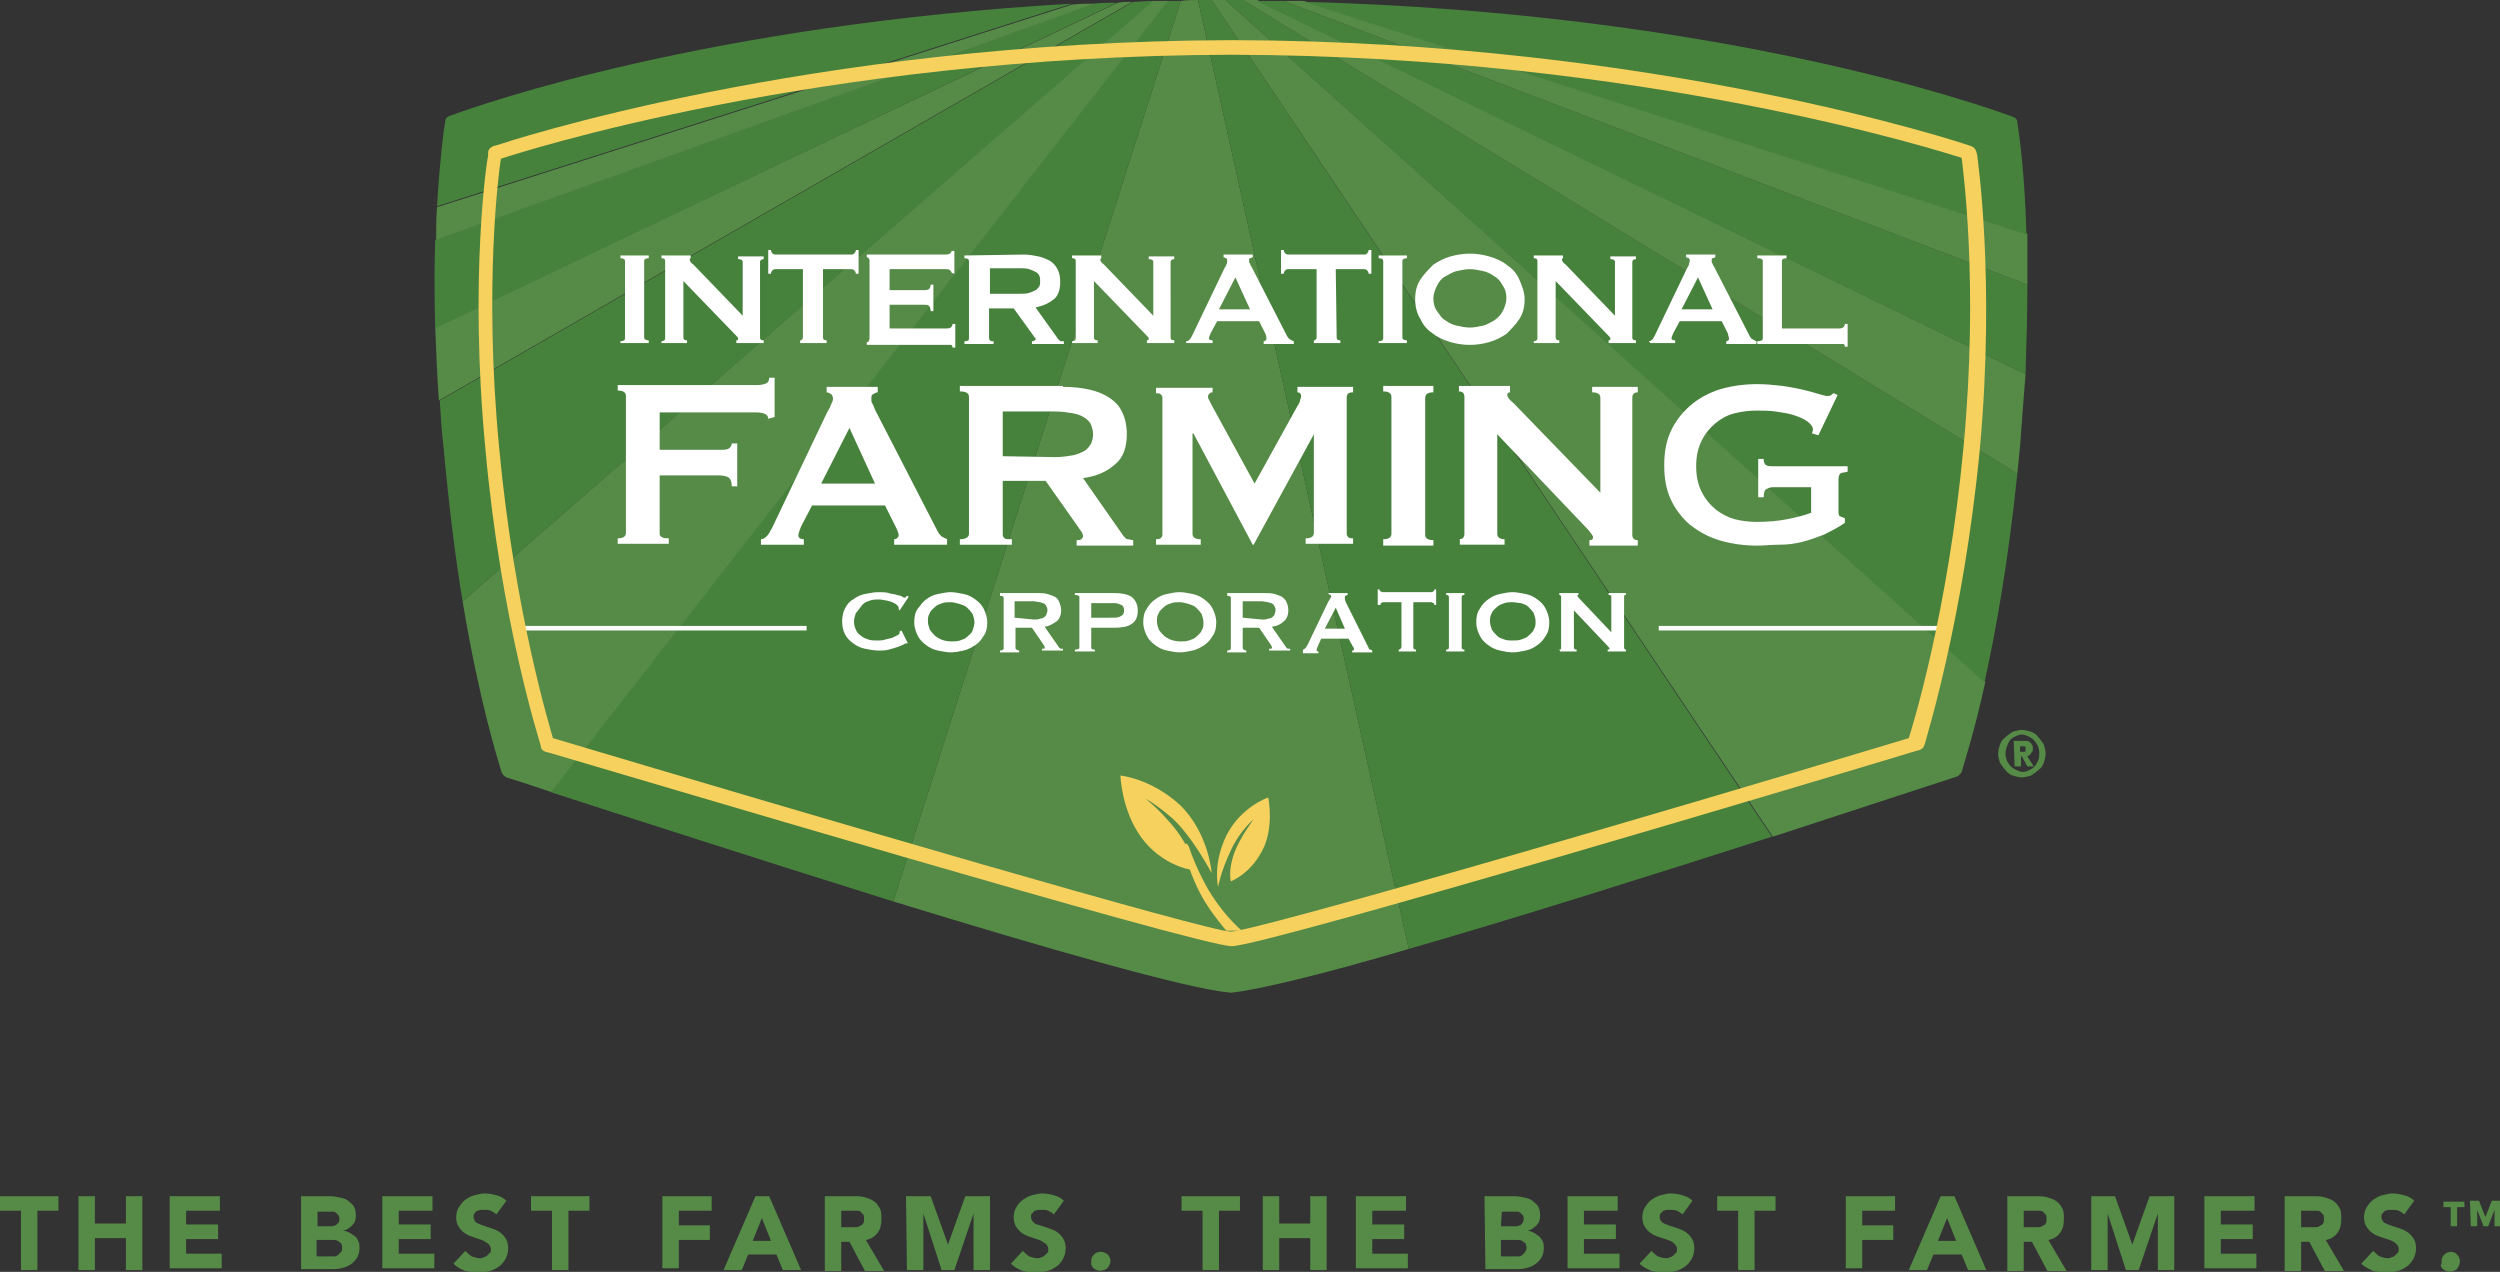
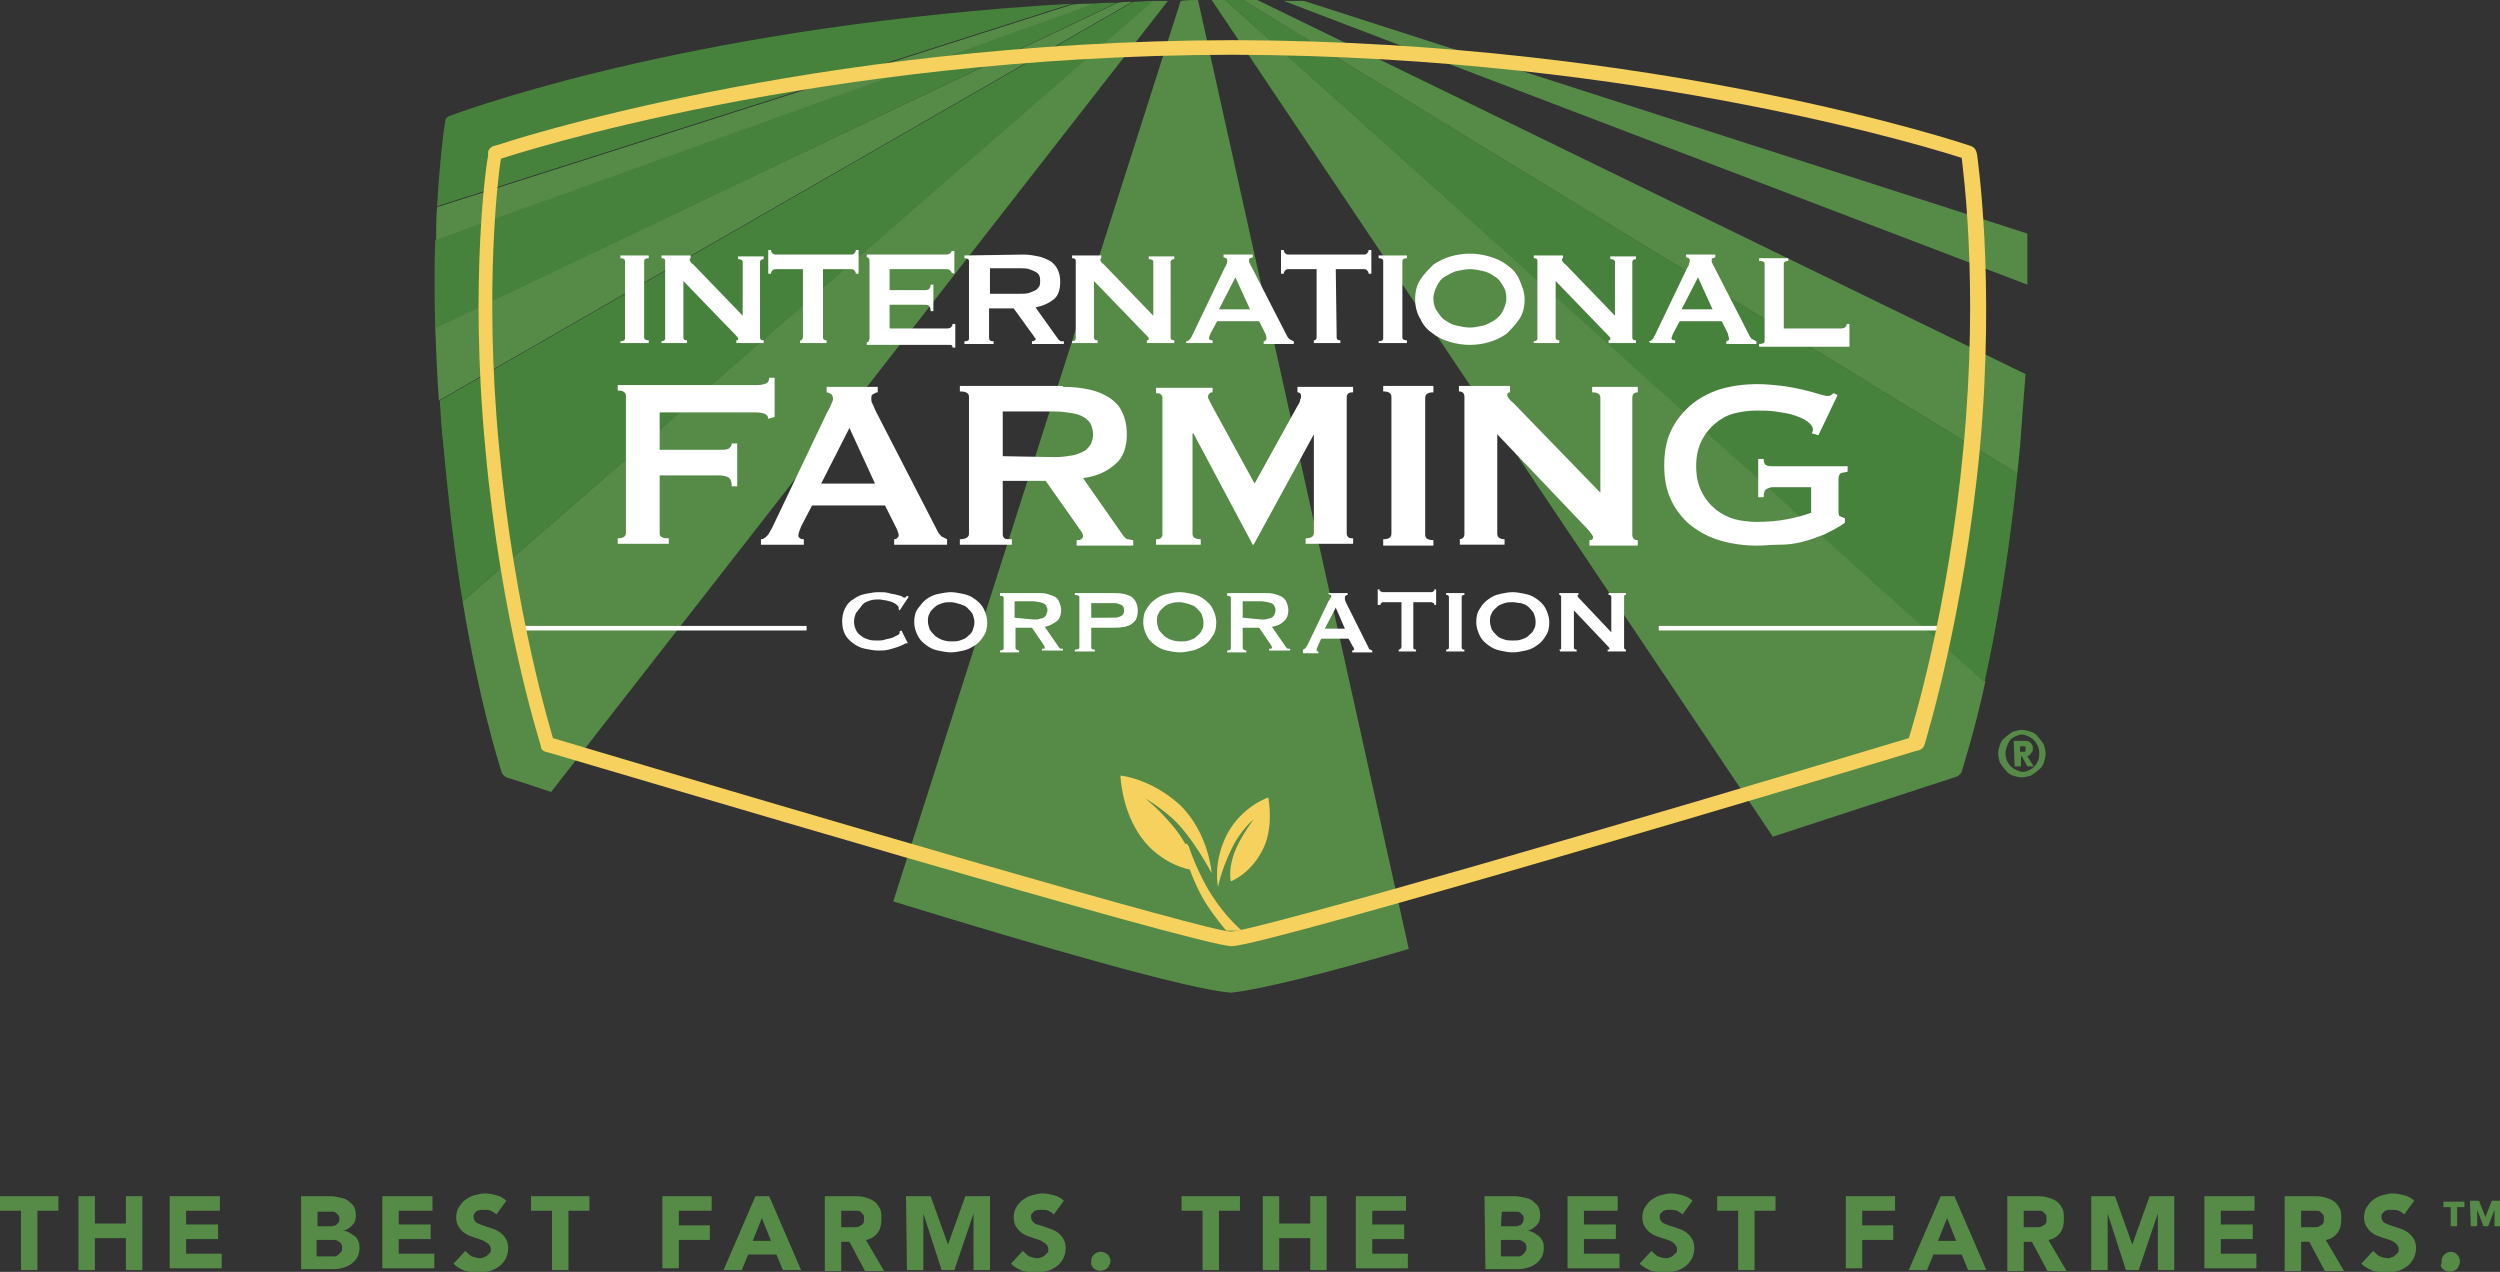
<svg xmlns="http://www.w3.org/2000/svg" version="1.1" id="Laag_1" x="0px" y="0px" viewBox="0 0 274 139.4" style="enable-background:new 0 0 274 139.4;" xml:space="preserve">
  <rect x="0" y="0" width="274" height="139.4" fill="#333333" stroke="none" />
  <style type="text/css">
	.st0{fill:#558B47;}
	.st1{fill:#47823D;}
	.st2{fill:#FFFFFF;}
	.st3{fill:#F6D15E;}
</style>
  <path class="st0" d="M2.3,132.7H0v-1.6h6.4v1.6H4.1v6.5H2.3V132.7z M8.6,131.1h1.8v3h3.4v-3h1.8v8.1h-1.8v-3.5h-3.4v3.5H8.6V131.1z   M18.6,131.1h5.5v1.6h-3.7v1.5h3.5v1.6h-3.5v1.6h3.9v1.6h-5.7L18.6,131.1z M32.9,131.1h3c0.3,0,0.7,0,1.1,0.1c0.4,0.1,0.7,0.1,1,0.3  s0.5,0.4,0.7,0.6c0.2,0.3,0.3,0.6,0.3,1.1c0,0.5-0.1,0.8-0.4,1.1c-0.3,0.3-0.6,0.5-1,0.6v0c0.3,0,0.5,0.1,0.7,0.2  c0.2,0.1,0.4,0.3,0.6,0.4s0.3,0.4,0.4,0.6c0.1,0.2,0.1,0.5,0.1,0.7c0,0.4-0.1,0.8-0.3,1.1c-0.2,0.3-0.4,0.5-0.7,0.7  c-0.3,0.2-0.6,0.3-1,0.4c-0.4,0.1-0.7,0.1-1.1,0.1h-3.3V131.1z M34.7,134.4H36c0.1,0,0.3,0,0.4,0c0.1,0,0.3-0.1,0.4-0.1  c0.1-0.1,0.2-0.2,0.3-0.3c0.1-0.1,0.1-0.3,0.1-0.4c0-0.1,0-0.3-0.1-0.4c-0.1-0.1-0.2-0.2-0.3-0.3c-0.1-0.1-0.3-0.1-0.4-0.1  c-0.1,0-0.3,0-0.4,0h-1.2V134.4z M34.7,137.7h1.6c0.1,0,0.3,0,0.4,0c0.1,0,0.3-0.1,0.4-0.2c0.1-0.1,0.2-0.2,0.3-0.3  c0.1-0.1,0.1-0.3,0.1-0.4c0-0.2,0-0.3-0.1-0.5c-0.1-0.1-0.2-0.2-0.4-0.3c-0.1-0.1-0.3-0.1-0.5-0.1c-0.2,0-0.3,0-0.5,0h-1.3  L34.7,137.7z M41.9,131.1h5.5v1.6h-3.7v1.5h3.5v1.6h-3.5v1.6h3.9v1.6h-5.7V131.1z M54.4,133.1c-0.2-0.2-0.4-0.3-0.6-0.4  c-0.2-0.1-0.5-0.1-0.7-0.1c-0.1,0-0.3,0-0.4,0c-0.1,0-0.3,0.1-0.4,0.1s-0.2,0.2-0.3,0.3c-0.1,0.1-0.1,0.2-0.1,0.4  c0,0.2,0.1,0.4,0.3,0.6c0.2,0.1,0.4,0.2,0.7,0.3c0.3,0.1,0.6,0.2,0.9,0.3c0.3,0.1,0.6,0.2,0.9,0.4s0.5,0.4,0.7,0.7  c0.2,0.3,0.3,0.7,0.3,1.1c0,0.4-0.1,0.8-0.3,1.2c-0.2,0.3-0.4,0.6-0.7,0.8c-0.3,0.2-0.6,0.4-1,0.5c-0.4,0.1-0.8,0.2-1.2,0.2  c-0.5,0-1-0.1-1.5-0.2c-0.5-0.2-0.9-0.4-1.3-0.8l1.3-1.4c0.2,0.2,0.4,0.4,0.7,0.6c0.3,0.1,0.6,0.2,0.9,0.2c0.1,0,0.3,0,0.4-0.1  c0.1,0,0.3-0.1,0.4-0.2c0.1-0.1,0.2-0.2,0.3-0.3c0.1-0.1,0.1-0.2,0.1-0.4c0-0.2-0.1-0.4-0.3-0.6c-0.2-0.1-0.4-0.3-0.7-0.4  c-0.3-0.1-0.6-0.2-0.9-0.3c-0.3-0.1-0.6-0.2-0.9-0.4c-0.3-0.2-0.5-0.4-0.7-0.7c-0.2-0.3-0.3-0.6-0.3-1.1c0-0.4,0.1-0.8,0.3-1.1  s0.4-0.6,0.7-0.8s0.6-0.4,1-0.5c0.4-0.1,0.8-0.2,1.1-0.2c0.5,0,0.9,0.1,1.3,0.2c0.4,0.1,0.8,0.3,1.1,0.6L54.4,133.1z M60.5,132.7  h-2.3v-1.6h6.4v1.6h-2.3v6.5h-1.8V132.7z M72.6,131.1H78v1.6h-3.6v1.6h3.4v1.6h-3.4v3.1h-1.8V131.1z M82.8,131.1h1.5l3.5,8.1h-2  l-0.7-1.7h-3.1l-0.7,1.7h-2L82.8,131.1z M83.5,133.5l-1,2.5h2L83.5,133.5z M90.4,131.1h3.1c0.4,0,0.8,0,1.2,0.1  c0.4,0.1,0.7,0.2,1,0.4c0.3,0.2,0.5,0.4,0.7,0.8c0.2,0.3,0.2,0.7,0.2,1.2c0,0.6-0.1,1.1-0.4,1.5c-0.3,0.4-0.7,0.7-1.3,0.8l2,3.4  h-2.1l-1.7-3.2h-0.9v3.2h-1.8L90.4,131.1z M92.2,134.5h1c0.2,0,0.3,0,0.5,0s0.3,0,0.5-0.1c0.1-0.1,0.3-0.1,0.4-0.3  c0.1-0.1,0.1-0.3,0.1-0.5c0-0.2,0-0.4-0.1-0.5c-0.1-0.1-0.2-0.2-0.3-0.3c-0.1-0.1-0.3-0.1-0.4-0.1c-0.2,0-0.3,0-0.5,0h-1.2  L92.2,134.5z M99.3,131.1h2.7l1.9,5.3h0l1.9-5.3h2.7v8.1h-1.8V133h0l-2.1,6.2h-1.4l-2-6.2h0v6.2h-1.8L99.3,131.1z M115.5,133.1  c-0.2-0.2-0.4-0.3-0.6-0.4c-0.2-0.1-0.5-0.1-0.7-0.1c-0.1,0-0.3,0-0.4,0s-0.3,0.1-0.4,0.1c-0.1,0.1-0.2,0.2-0.3,0.3  c-0.1,0.1-0.1,0.2-0.1,0.4c0,0.2,0.1,0.4,0.3,0.6s0.4,0.2,0.7,0.3c0.3,0.1,0.6,0.2,0.9,0.3c0.3,0.1,0.6,0.2,0.9,0.4  c0.3,0.2,0.5,0.4,0.7,0.7c0.2,0.3,0.3,0.7,0.3,1.1c0,0.4-0.1,0.8-0.3,1.2c-0.2,0.3-0.4,0.6-0.7,0.8c-0.3,0.2-0.6,0.4-1,0.5  c-0.4,0.1-0.8,0.2-1.2,0.2c-0.5,0-1-0.1-1.5-0.2c-0.5-0.2-0.9-0.4-1.3-0.8l1.3-1.4c0.2,0.2,0.4,0.4,0.7,0.6c0.3,0.1,0.6,0.2,0.9,0.2  c0.1,0,0.3,0,0.4-0.1c0.1,0,0.3-0.1,0.4-0.2c0.1-0.1,0.2-0.2,0.3-0.3c0.1-0.1,0.1-0.2,0.1-0.4c0-0.2-0.1-0.4-0.3-0.6  c-0.2-0.1-0.4-0.3-0.7-0.4c-0.3-0.1-0.6-0.2-0.9-0.3c-0.3-0.1-0.6-0.2-0.9-0.4c-0.3-0.2-0.5-0.4-0.7-0.7c-0.2-0.3-0.3-0.6-0.3-1.1  c0-0.4,0.1-0.8,0.3-1.1c0.2-0.3,0.4-0.6,0.7-0.8c0.3-0.2,0.6-0.4,1-0.5c0.4-0.1,0.8-0.2,1.1-0.2c0.5,0,0.9,0.1,1.3,0.2  c0.4,0.1,0.8,0.3,1.1,0.6L115.5,133.1z M119.6,138.2c0-0.3,0.1-0.5,0.3-0.7c0.3-0.3,0.8-0.4,1.2-0.2c0.1,0.1,0.2,0.1,0.3,0.2  c0.1,0.1,0.2,0.2,0.2,0.3c0.1,0.1,0.1,0.3,0.1,0.4c0,0.1,0,0.3-0.1,0.4c-0.1,0.3-0.3,0.5-0.6,0.6c-0.3,0.1-0.6,0.1-0.8,0  c-0.3-0.1-0.5-0.3-0.6-0.6C119.6,138.5,119.6,138.4,119.6,138.2L119.6,138.2z M131.8,132.7h-2.3v-1.6h6.4v1.6h-2.3v6.5h-1.8  L131.8,132.7L131.8,132.7z M138.4,131.1h1.8v3h3.4v-3h1.8v8.1h-1.8v-3.5h-3.4v3.5h-1.8V131.1z M148.6,131.1h5.5v1.6h-3.7v1.5h3.5  v1.6h-3.5v1.6h3.9v1.6h-5.7L148.6,131.1z M162.7,131.1h3c0.3,0,0.7,0,1.1,0.1c0.4,0.1,0.7,0.1,1,0.3s0.5,0.4,0.7,0.6  c0.2,0.3,0.3,0.6,0.3,1.1c0,0.5-0.1,0.8-0.4,1.1c-0.3,0.3-0.6,0.5-1,0.6v0c0.3,0,0.5,0.1,0.7,0.2c0.2,0.1,0.4,0.3,0.6,0.4  c0.2,0.2,0.3,0.4,0.4,0.6c0.1,0.2,0.1,0.5,0.1,0.7c0,0.4-0.1,0.8-0.3,1.1c-0.2,0.3-0.4,0.5-0.7,0.7s-0.6,0.3-1,0.4  c-0.4,0.1-0.7,0.1-1.1,0.1h-3.3L162.7,131.1z M164.5,134.4h1.3c0.1,0,0.3,0,0.4,0c0.1,0,0.3-0.1,0.4-0.1c0.2-0.1,0.4-0.4,0.4-0.7  c0-0.1,0-0.3-0.1-0.4c-0.1-0.1-0.2-0.2-0.3-0.3c-0.1-0.1-0.3-0.1-0.4-0.1c-0.1,0-0.3,0-0.4,0h-1.2L164.5,134.4L164.5,134.4z   M164.5,137.7h1.6c0.1,0,0.3,0,0.4,0c0.1,0,0.3-0.1,0.4-0.2c0.2-0.2,0.4-0.4,0.4-0.7c0-0.2,0-0.3-0.1-0.5c-0.1-0.1-0.2-0.2-0.4-0.3  c-0.1-0.1-0.3-0.1-0.5-0.1c-0.2,0-0.3,0-0.5,0h-1.3L164.5,137.7L164.5,137.7z M171.8,131.1h5.5v1.6h-3.7v1.5h3.5v1.6h-3.5v1.6h3.9  v1.6h-5.7V131.1z M184.4,133.1c-0.2-0.2-0.4-0.3-0.6-0.4c-0.2-0.1-0.5-0.1-0.7-0.1c-0.1,0-0.3,0-0.4,0c-0.1,0-0.3,0.1-0.4,0.1  c-0.1,0.1-0.2,0.2-0.3,0.3c-0.1,0.1-0.1,0.2-0.1,0.4c0,0.2,0.1,0.4,0.3,0.6c0.2,0.1,0.4,0.2,0.7,0.3c0.3,0.1,0.6,0.2,0.9,0.3  c0.3,0.1,0.6,0.2,0.9,0.4c0.3,0.2,0.5,0.4,0.7,0.7c0.2,0.3,0.3,0.7,0.3,1.1c0,0.4-0.1,0.8-0.3,1.2c-0.2,0.3-0.4,0.6-0.7,0.8  c-0.3,0.2-0.6,0.4-1,0.5c-0.4,0.1-0.8,0.2-1.2,0.2c-0.5,0-1-0.1-1.5-0.2c-0.4-0.2-0.9-0.4-1.3-0.8l1.3-1.4c0.2,0.2,0.4,0.4,0.7,0.6  c0.3,0.1,0.6,0.2,0.9,0.2c0.1,0,0.3,0,0.4-0.1c0.1,0,0.3-0.1,0.4-0.2c0.1-0.1,0.2-0.2,0.3-0.3c0.1-0.1,0.1-0.2,0.1-0.4  c0-0.2-0.1-0.4-0.3-0.6c-0.2-0.2-0.4-0.3-0.7-0.4c-0.3-0.1-0.6-0.2-0.9-0.3c-0.3-0.1-0.6-0.2-0.9-0.4c-0.3-0.2-0.5-0.4-0.7-0.7  c-0.2-0.3-0.3-0.6-0.3-1.1c0-0.4,0.1-0.8,0.3-1.1s0.4-0.6,0.7-0.8c0.3-0.2,0.6-0.4,1-0.5c0.4-0.1,0.8-0.2,1.1-0.2  c0.5,0,0.9,0.1,1.3,0.2c0.4,0.1,0.8,0.3,1.1,0.6L184.4,133.1z M190.5,132.7h-2.3v-1.6h6.4v1.6h-2.3v6.5h-1.8V132.7z M202.3,131.1  h5.4v1.6h-3.6v1.6h3.4v1.6h-3.4v3.1h-1.8L202.3,131.1L202.3,131.1z M212.7,131.1h1.5l3.5,8.1h-2l-0.7-1.7h-3.1l-0.7,1.7h-2  L212.7,131.1z M213.4,133.5l-1,2.5h2L213.4,133.5z M220,131.1h3.1c0.4,0,0.8,0,1.2,0.1c0.3,0.1,0.7,0.2,1,0.4  c0.3,0.2,0.5,0.4,0.7,0.8c0.2,0.3,0.2,0.7,0.2,1.2c0,0.6-0.1,1.1-0.4,1.5c-0.3,0.4-0.7,0.7-1.3,0.8l2,3.4h-2.1l-1.7-3.2h-0.9v3.2  H220V131.1z M221.8,134.5h1c0.2,0,0.3,0,0.5,0c0.2,0,0.3,0,0.5-0.1c0.1-0.1,0.3-0.1,0.4-0.3c0.1-0.1,0.1-0.3,0.1-0.5  c0-0.2,0-0.4-0.1-0.5c-0.1-0.1-0.2-0.2-0.3-0.3c-0.1-0.1-0.3-0.1-0.4-0.1c-0.2,0-0.3,0-0.5,0h-1.2L221.8,134.5L221.8,134.5z   M229.1,131.1h2.7l1.9,5.3h0l1.9-5.3h2.7v8.1h-1.8V133h0l-2.1,6.2h-1.4l-2-6.2h0v6.2h-1.8V131.1z M241.6,131.1h5.5v1.6h-3.7v1.5h3.5  v1.6h-3.5v1.6h3.9v1.6h-5.7L241.6,131.1z M250.4,131.1h3.1c0.4,0,0.8,0,1.2,0.1c0.3,0.1,0.7,0.2,1,0.4c0.3,0.2,0.5,0.4,0.7,0.8  c0.2,0.3,0.2,0.7,0.2,1.2c0,0.6-0.1,1.1-0.4,1.5c-0.3,0.4-0.7,0.7-1.3,0.8l2,3.4h-2.1l-1.7-3.2h-0.9v3.2h-1.8V131.1z M252.2,134.5h1  c0.2,0,0.3,0,0.5,0c0.2,0,0.3,0,0.5-0.1c0.1-0.1,0.3-0.1,0.4-0.3c0.1-0.1,0.1-0.3,0.1-0.5c0-0.2,0-0.4-0.1-0.5  c-0.1-0.1-0.2-0.2-0.3-0.3c-0.1-0.1-0.3-0.1-0.4-0.1c-0.2,0-0.3,0-0.5,0h-1.2L252.2,134.5L252.2,134.5z M263.5,133.1  c-0.2-0.2-0.4-0.3-0.6-0.4c-0.2-0.1-0.5-0.1-0.7-0.1c-0.1,0-0.3,0-0.4,0s-0.3,0.1-0.4,0.1c-0.1,0.1-0.2,0.2-0.3,0.3  c-0.1,0.1-0.1,0.2-0.1,0.4c0,0.2,0.1,0.4,0.3,0.6c0.2,0.1,0.4,0.2,0.7,0.3c0.3,0.1,0.6,0.2,0.9,0.3c0.3,0.1,0.6,0.2,0.9,0.4  c0.3,0.2,0.5,0.4,0.7,0.7c0.2,0.3,0.3,0.7,0.3,1.1c0,0.4-0.1,0.8-0.3,1.2c-0.2,0.3-0.4,0.6-0.7,0.8c-0.3,0.2-0.6,0.4-1,0.5  c-0.4,0.1-0.8,0.2-1.2,0.2c-0.5,0-1-0.1-1.5-0.2c-0.4-0.2-0.9-0.4-1.3-0.8l1.3-1.4c0.2,0.2,0.4,0.4,0.7,0.6c0.3,0.1,0.6,0.2,0.9,0.2  c0.1,0,0.3,0,0.4-0.1c0.1,0,0.3-0.1,0.4-0.2c0.1-0.1,0.2-0.2,0.3-0.3c0.1-0.1,0.1-0.2,0.1-0.4c0-0.2-0.1-0.4-0.3-0.6  c-0.2-0.2-0.4-0.3-0.7-0.4c-0.3-0.1-0.6-0.2-0.9-0.3c-0.3-0.1-0.6-0.2-0.9-0.4c-0.3-0.2-0.5-0.4-0.7-0.7c-0.2-0.3-0.3-0.6-0.3-1.1  c0-0.4,0.1-0.8,0.3-1.1c0.2-0.3,0.4-0.6,0.7-0.8c0.3-0.2,0.6-0.4,1-0.5c0.4-0.1,0.8-0.2,1.1-0.2c0.5,0,0.9,0.1,1.3,0.2  c0.4,0.1,0.8,0.3,1.1,0.6L263.5,133.1z M267.6,138.2c0-0.3,0.1-0.5,0.3-0.7c0.2-0.2,0.5-0.3,0.7-0.3c0.3,0,0.5,0.1,0.7,0.3  c0.3,0.3,0.4,0.8,0.2,1.2c-0.1,0.3-0.3,0.5-0.6,0.6c-0.3,0.1-0.6,0.1-0.8,0c-0.3-0.1-0.5-0.3-0.6-0.6  C267.6,138.5,267.6,138.4,267.6,138.2z M268.6,132.3h-0.8v-0.6h2.3v0.6h-0.8v2.1h-0.7L268.6,132.3L268.6,132.3z M270.7,131.6h1  l0.7,1.8l0.7-1.8h1v2.8h-0.7v-1.8h0l-0.7,1.8h-0.5l-0.7-1.8h0v1.8h-0.7L270.7,131.6L270.7,131.6z M129.4,0.1L97.9,98.8  c16.3,5,32.2,9.6,37,10c3-0.3,10.4-2.1,19.5-4.8L131.3,0C130.7,0,130.1,0,129.4,0.1z" />
-   <path class="st1" d="M131.3,0l23.1,104c12.2-3.5,27.6-8.4,39.8-12.3L132.8,0C132.3,0,131.8,0,131.3,0z" />
  <path class="st0" d="M132.8,0l61.5,91.7c6.7-2.2,13.5-4.4,20.2-6.6c0.2-0.1,0.4-0.3,0.5-0.5c0.3-1.1,1.4-4.4,2.6-9.9L134.3,0  C133.8,0,133.3,0,132.8,0L132.8,0z" />
  <path class="st1" d="M136.2,0c-0.4,0-0.8,0-1.2,0c-0.2,0-0.4,0-0.7,0l83.2,74.8c1.2-5.5,2.6-13.1,3.6-22.9L136.2,0z" />
  <path class="st0" d="M221.4,48.9c0.2-2.8,0.4-5.4,0.6-7.9L137.8,0c-0.5,0-1.1,0-1.6,0l84.9,51.9C221.2,50.9,221.3,49.9,221.4,48.9z" />
-   <path class="st1" d="M222.2,31.2L140.7,0.1c-1,0-2,0-3,0L222,41C222.1,37.7,222.2,34.5,222.2,31.2z" />
  <path class="st0" d="M222.2,25.6L142.9,0.1c-0.7,0-1.5,0-2.2,0l81.5,31.1C222.2,29.2,222.2,27.3,222.2,25.6z" />
-   <path class="st1" d="M221.1,13.4c0-0.3-0.2-0.5-0.5-0.6c-3.8-1.4-32.3-11.4-77.7-12.6l79.2,25.5C221.9,18.8,221.3,14.7,221.1,13.4z   M127.9,0.1L60.3,86.8c7.7,2.5,22.9,7.4,37.6,12l31.5-98.7C128.9,0.1,128.4,0.1,127.9,0.1z" />
  <path class="st0" d="M126.3,0.1L50.7,65.9c1.8,10.8,3.8,17.2,4.3,18.8c0.1,0.2,0.3,0.4,0.5,0.5c0.7,0.2,2.5,0.8,4.9,1.6l67.6-86.7  C127.4,0.1,126.9,0.1,126.3,0.1z" />
  <path class="st1" d="M124.2,0.2l-76,43.7c0.1,1.6,0.2,3.3,0.4,5c0.6,6.5,1.3,12.2,2.1,17l75.7-65.8C125.6,0.1,124.9,0.2,124.2,0.2z" />
  <path class="st0" d="M122.5,0.3L47.7,35.9c0.1,2.5,0.2,5.1,0.4,8l76-43.7C123.6,0.2,123,0.2,122.5,0.3z" />
  <path class="st1" d="M119.9,0.4L47.7,26.3c-0.1,2.8-0.1,6,0,9.7l74.7-35.7C121.6,0.3,120.7,0.3,119.9,0.4L119.9,0.4z" />
  <path class="st0" d="M117.5,0.5L47.9,22.7c-0.1,1.2-0.1,2.4-0.1,3.6l72.2-25.9C119.1,0.4,118.3,0.4,117.5,0.5z" />
  <path class="st1" d="M49.3,12.7c-0.3,0.1-0.5,0.3-0.5,0.6c-0.2,1.1-0.6,4.3-0.9,9.3l69.6-22.2C77.6,2.7,52.8,11.4,49.3,12.7z" />
  <path class="st2" d="M57.4,68.6h31v0.5h-31V68.6z M181.8,68.6h31v0.5h-31L181.8,68.6z" />
  <path class="st0" d="M219,82.6c0-0.4,0.1-0.7,0.2-1c0.1-0.3,0.3-0.6,0.6-0.8c0.2-0.2,0.5-0.4,0.8-0.6c0.3-0.1,0.7-0.2,1-0.2  s0.7,0.1,1,0.2c0.3,0.1,0.6,0.3,0.8,0.6c0.2,0.2,0.4,0.5,0.6,0.8c0.1,0.3,0.2,0.7,0.2,1s-0.1,0.7-0.2,1c-0.1,0.3-0.3,0.6-0.6,0.8  c-0.2,0.2-0.5,0.4-0.8,0.6c-0.3,0.1-0.7,0.2-1,0.2s-0.7-0.1-1-0.2c-0.3-0.1-0.6-0.3-0.8-0.6c-0.2-0.2-0.4-0.5-0.6-0.8  C219.1,83.3,219,83,219,82.6z M219.8,82.6c0,0.5,0.2,1,0.6,1.4c0.2,0.2,0.4,0.3,0.6,0.4c0.2,0.1,0.5,0.2,0.7,0.2  c0.3,0,0.5-0.1,0.7-0.2c0.5-0.2,0.8-0.6,1-1.1c0.1-0.2,0.1-0.5,0.1-0.8c0-0.5-0.2-1-0.6-1.4c-0.2-0.2-0.4-0.3-0.6-0.4  c-0.2-0.1-0.5-0.2-0.7-0.2s-0.5,0.1-0.7,0.2c-0.2,0.1-0.4,0.2-0.6,0.4C220,81.6,219.8,82.1,219.8,82.6L219.8,82.6z M220.7,81.2h1  c0.1,0,0.2,0,0.3,0c0.1,0,0.3,0,0.4,0.1c0.1,0.1,0.2,0.1,0.3,0.3c0.1,0.1,0.1,0.3,0.1,0.5c0,0.1,0,0.3-0.1,0.3  c-0.1,0.2-0.2,0.3-0.3,0.4c-0.1,0-0.2,0.1-0.2,0.1l0.7,1.1h-0.7l-0.6-1.1h-0.1V84h-0.7L220.7,81.2L220.7,81.2z M221.4,82.4h0.3  c0,0,0.1,0,0.1,0c0,0,0.1,0,0.1,0c0,0,0.1,0,0.1-0.1c0,0,0-0.1,0-0.2s0-0.1,0-0.2c0,0-0.1-0.1-0.1-0.1c0,0-0.1,0-0.1,0  c0,0-0.1,0-0.1,0h-0.3V82.4z" />
-   <path class="st2" d="M68,37.4c0.3,0,0.5-0.1,0.5-0.3v-8.5c0-0.2-0.2-0.3-0.5-0.3v-0.3h3.1v0.3c-0.3,0-0.5,0.1-0.5,0.3V37  c0,0.2,0.2,0.3,0.5,0.3v0.3H68V37.4z M72.5,37.4c0.2,0,0.4-0.1,0.4-0.3v-8.5c0-0.2-0.1-0.3-0.4-0.3v-0.3h3.2v0.3  c-0.1,0-0.1,0.1-0.1,0.2c0,0.1,0.1,0.3,0.4,0.5l5.4,5.6v-5.9c0-0.2-0.2-0.3-0.5-0.3v-0.3h2.8v0.3c-0.2,0-0.4,0.1-0.4,0.3V37  c0,0.2,0.1,0.3,0.4,0.3v0.3h-3v-0.3c0.2,0,0.2-0.1,0.2-0.2c0-0.1-0.1-0.2-0.3-0.4l-5.7-5.9V37c0,0.2,0.1,0.3,0.4,0.3v0.3h-2.8  L72.5,37.4L72.5,37.4z M90.2,37c0,0.2,0.1,0.3,0.4,0.3v0.3h-2.9v-0.3c0.1,0,0.2,0,0.2-0.1c0.1-0.1,0.1-0.1,0.1-0.3v-7.4H85  c-0.1,0-0.2,0-0.3,0.1c-0.1,0.1-0.2,0.2-0.2,0.4h-0.3v-2.6h0.3c0,0.2,0.1,0.3,0.2,0.4c0.1,0.1,0.2,0.1,0.3,0.1h8.3  c0.1,0,0.2,0,0.3-0.1c0.1-0.1,0.2-0.2,0.2-0.4h0.3V30h-0.3c0-0.2-0.1-0.3-0.2-0.4c-0.1-0.1-0.2-0.1-0.3-0.1h-3.1L90.2,37L90.2,37z   M104.3,29.9c0-0.1-0.1-0.2-0.2-0.3c-0.1-0.1-0.3-0.1-0.6-0.1h-6v2.3h3.7c0.2,0,0.4,0,0.6-0.1c0.1-0.1,0.2-0.2,0.2-0.5h0.3v2.9H102  c0-0.3-0.1-0.5-0.2-0.6c-0.1-0.1-0.3-0.1-0.6-0.1h-3.7V36h6.2c0.2,0,0.3,0,0.5-0.1c0.1-0.1,0.2-0.2,0.2-0.4h0.3v2.6h-0.3  c0-0.2-0.1-0.3-0.2-0.3c-0.2,0-0.3,0-0.5,0h-8.7v-0.3c0.1,0,0.2,0,0.2-0.1s0.1-0.1,0.1-0.3v-8.5c0-0.1,0-0.2-0.1-0.3  s-0.1-0.1-0.2-0.1v-0.3h8.5c0.3,0,0.4,0,0.6-0.1c0.1-0.1,0.2-0.2,0.2-0.3h0.3v2.5L104.3,29.9z M112.2,27.9c0.6,0,1.1,0.1,1.6,0.2  c0.5,0.1,0.9,0.3,1.3,0.5c0.3,0.2,0.6,0.5,0.8,0.9c0.2,0.4,0.3,0.8,0.3,1.4c0,0.8-0.2,1.5-0.7,1.9c-0.5,0.4-1.1,0.7-2,0.9l2.5,3.5  c0.1,0.1,0.2,0.2,0.3,0.2c0.1,0,0.2,0,0.3,0v0.3h-3.5v-0.3c0.1,0,0.2,0,0.3-0.1c0.1,0,0.1-0.1,0.1-0.1c0-0.1,0-0.2-0.1-0.2  c-0.1-0.1-0.1-0.2-0.2-0.3l-2.1-2.9h-2.7V37c0,0.1,0,0.2,0.1,0.3c0.1,0.1,0.2,0.1,0.4,0.1v0.3h-3.2v-0.3c0.4,0,0.5-0.1,0.5-0.3v-8.5  c0-0.2-0.2-0.3-0.5-0.3v-0.3L112.2,27.9z M111.7,32.2c0.4,0,0.8,0,1.1-0.1s0.5-0.2,0.7-0.3c0.2-0.1,0.3-0.3,0.4-0.4  c0.1-0.2,0.1-0.4,0.1-0.6s0-0.4-0.1-0.6c-0.1-0.2-0.2-0.3-0.4-0.4c-0.2-0.1-0.4-0.2-0.7-0.3c-0.3-0.1-0.7-0.1-1.1-0.1h-3.2v2.8  L111.7,32.2L111.7,32.2z M117.5,37.4c0.2,0,0.4-0.1,0.4-0.3v-8.5c0-0.2-0.1-0.3-0.4-0.3v-0.3h3.2v0.3c-0.1,0-0.1,0.1-0.1,0.2  c0,0.1,0.1,0.3,0.4,0.5l5.4,5.6v-5.9c0-0.2-0.2-0.3-0.5-0.3v-0.3h2.8v0.3c-0.2,0-0.4,0.1-0.4,0.3V37c0,0.2,0.1,0.3,0.4,0.3v0.3h-3  v-0.3c0.2,0,0.2-0.1,0.2-0.2c0-0.1-0.1-0.2-0.3-0.4l-5.7-5.9V37c0,0.2,0.1,0.3,0.4,0.3v0.3h-2.8L117.5,37.4L117.5,37.4z M130,37.4  c0.2,0,0.3-0.1,0.4-0.2c0.1-0.1,0.2-0.3,0.3-0.5l3.5-7.3c0.1-0.2,0.2-0.3,0.2-0.4c0.1-0.1,0.1-0.3,0.1-0.4c0-0.1,0-0.2-0.1-0.3  c-0.1,0-0.2-0.1-0.3-0.1v-0.3h3.2v0.3c-0.1,0-0.2,0.1-0.3,0.1c-0.1,0-0.1,0.1-0.1,0.3c0,0.1,0,0.2,0.1,0.3c0,0.1,0.1,0.2,0.2,0.4  l3.9,7.6c0.1,0.1,0.1,0.2,0.3,0.3c0.1,0.1,0.2,0.1,0.4,0.2v0.3h-3.3v-0.3c0.1,0,0.1,0,0.2-0.1c0.1,0,0.1-0.1,0.1-0.2  c0-0.1,0-0.3-0.1-0.5l-0.7-1.4h-4.6l-0.7,1.3c-0.1,0.3-0.2,0.4-0.2,0.6c0,0.1,0.1,0.2,0.4,0.2v0.3H130L130,37.4z M137,33.9l-1.6-3.5  l-1.8,3.5H137z M146.5,37c0,0.2,0.1,0.3,0.4,0.3v0.3h-2.9v-0.3c0.1,0,0.2,0,0.2-0.1c0.1-0.1,0.1-0.1,0.1-0.3v-7.4h-3.1  c-0.1,0-0.2,0-0.3,0.1c-0.1,0.1-0.2,0.2-0.2,0.4h-0.3v-2.6h0.3c0,0.2,0.1,0.3,0.2,0.4c0.1,0.1,0.2,0.1,0.3,0.1h8.3  c0.1,0,0.2,0,0.3-0.1c0.1-0.1,0.2-0.2,0.2-0.4h0.3V30h-0.3c0-0.2-0.1-0.3-0.2-0.4c-0.1-0.1-0.2-0.1-0.3-0.1h-3.1L146.5,37z   M151.1,37.4c0.3,0,0.5-0.1,0.5-0.3v-8.5c0-0.2-0.2-0.3-0.5-0.3v-0.3h3.1v0.3c-0.3,0-0.5,0.1-0.5,0.3V37c0,0.2,0.2,0.3,0.5,0.3v0.3  h-3.1V37.4z M161.1,27.8c0.7,0,1.4,0.1,2.1,0.3c0.7,0.2,1.4,0.5,1.9,0.9c0.6,0.4,1.1,0.9,1.4,1.6s0.6,1.4,0.6,2.2  c0,0.9-0.2,1.6-0.6,2.2s-0.9,1.1-1.4,1.6c-0.6,0.4-1.2,0.7-1.9,0.9c-0.7,0.2-1.4,0.3-2.1,0.3c-0.7,0-1.4-0.1-2.1-0.3  c-0.7-0.2-1.4-0.5-1.9-0.9c-0.6-0.4-1.1-0.9-1.4-1.6c-0.4-0.6-0.6-1.4-0.6-2.2c0-0.9,0.2-1.6,0.6-2.2s0.9-1.1,1.4-1.6  c0.6-0.4,1.2-0.7,1.9-0.9C159.7,27.9,160.4,27.8,161.1,27.8z M161.1,29.5c-0.5,0-0.9,0.1-1.4,0.2c-0.5,0.1-0.9,0.4-1.3,0.6  s-0.7,0.6-0.9,1c-0.2,0.4-0.4,0.9-0.4,1.4s0.1,1,0.4,1.4s0.5,0.8,0.9,1c0.4,0.3,0.8,0.5,1.3,0.6c0.5,0.1,0.9,0.2,1.4,0.2  c0.5,0,0.9-0.1,1.4-0.2c0.5-0.1,0.9-0.4,1.3-0.6c0.4-0.3,0.7-0.6,0.9-1c0.2-0.4,0.4-0.9,0.4-1.4s-0.1-1-0.4-1.4  c-0.2-0.4-0.5-0.8-0.9-1c-0.4-0.3-0.8-0.5-1.3-0.6C162,29.6,161.6,29.5,161.1,29.5z M168.1,37.4c0.2,0,0.4-0.1,0.4-0.3v-8.5  c0-0.2-0.1-0.3-0.4-0.3v-0.3h3.2v0.3c-0.1,0-0.1,0.1-0.1,0.2c0,0.1,0.1,0.3,0.4,0.5l5.4,5.6v-5.9c0-0.2-0.2-0.3-0.5-0.3v-0.3h2.8  v0.3c-0.2,0-0.4,0.1-0.4,0.3V37c0,0.2,0.1,0.3,0.4,0.3v0.3h-3v-0.3c0.2,0,0.2-0.1,0.2-0.2c0-0.1-0.1-0.2-0.3-0.4l-5.7-5.9V37  c0,0.2,0.1,0.3,0.4,0.3v0.3h-2.8V37.4z M180.7,37.4c0.2,0,0.3-0.1,0.4-0.2c0.1-0.1,0.2-0.3,0.3-0.5l3.5-7.3c0.1-0.2,0.2-0.3,0.2-0.4  s0.1-0.3,0.1-0.4c0-0.1,0-0.2-0.1-0.3c-0.1,0-0.2-0.1-0.3-0.1v-0.3h3.2v0.3c-0.1,0-0.2,0.1-0.3,0.1c-0.1,0-0.1,0.1-0.1,0.3  c0,0.1,0,0.2,0.1,0.3c0,0.1,0.1,0.2,0.2,0.4l3.9,7.6c0.1,0.1,0.1,0.2,0.3,0.3s0.2,0.1,0.4,0.2v0.3h-3.3v-0.3c0.1,0,0.1,0,0.2-0.1  c0.1,0,0.1-0.1,0.1-0.2c0-0.1-0.1-0.3-0.1-0.5l-0.7-1.4h-4.6l-0.7,1.3c-0.1,0.3-0.2,0.4-0.2,0.6c0,0.1,0.1,0.2,0.4,0.2v0.3h-2.7  L180.7,37.4z M187.7,33.9l-1.6-3.5l-1.8,3.5H187.7z M202.2,38c0-0.2-0.1-0.3-0.2-0.3c-0.2,0-0.3,0-0.5,0h-8.9v-0.3  c0.4,0,0.6-0.1,0.6-0.3v-8.5c0-0.2-0.2-0.3-0.6-0.3v-0.3h3.2v0.3c-0.3,0-0.5,0.1-0.5,0.3V36h6.2c0.2,0,0.3,0,0.5-0.1  c0.1-0.1,0.2-0.2,0.2-0.4h0.3V38H202.2z M84.2,45.9c0-0.2-0.1-0.4-0.3-0.5c-0.2-0.1-0.5-0.2-1-0.2H72.3v4.1h6.5c0.4,0,0.8,0,1-0.1  c0.2-0.1,0.4-0.3,0.4-0.6h0.6v4.7h-0.6c0-0.5-0.1-0.8-0.4-1c-0.2-0.1-0.6-0.2-1-0.2h-6.5v6.4c0,0.2,0.1,0.3,0.3,0.4  c0.2,0.1,0.4,0.1,0.7,0.1v0.6h-5.6v-0.6c0.6,0,0.9-0.2,0.9-0.6v-15c0-0.4-0.3-0.6-0.9-0.6v-0.6h15.3c0.5,0,0.8-0.1,1-0.2  c0.2-0.1,0.3-0.3,0.3-0.6h0.6v4.3L84.2,45.9L84.2,45.9z M83.4,59.1c0.3,0,0.5-0.2,0.7-0.4c0.2-0.2,0.3-0.5,0.5-0.8l6.1-12.8  c0.2-0.3,0.3-0.5,0.4-0.8c0.1-0.2,0.2-0.4,0.2-0.6c0-0.2-0.1-0.4-0.2-0.5c-0.2-0.1-0.3-0.2-0.5-0.2v-0.6h5.6V43  c-0.2,0-0.3,0.1-0.5,0.2c-0.2,0.1-0.2,0.2-0.2,0.5c0,0.2,0,0.4,0.1,0.5c0.1,0.2,0.2,0.4,0.3,0.7l6.9,13.4c0.1,0.2,0.3,0.4,0.4,0.5  c0.2,0.1,0.4,0.2,0.6,0.3v0.6H98v-0.6c0.1,0,0.2,0,0.3-0.1c0.1-0.1,0.2-0.2,0.2-0.3c0-0.2-0.1-0.5-0.3-0.9L97,55.4h-8l-1.2,2.3  c-0.2,0.5-0.3,0.8-0.3,1c0,0.2,0.2,0.4,0.6,0.4v0.6h-4.7L83.4,59.1L83.4,59.1z M95.9,53l-2.8-6.1L90,53H95.9z M116.5,42.4  c1.1,0,2,0.1,2.9,0.3c0.9,0.2,1.6,0.5,2.2,0.9c0.6,0.4,1.1,0.9,1.4,1.6c0.3,0.6,0.5,1.4,0.5,2.4c0,1.4-0.4,2.6-1.3,3.3  c-0.9,0.8-2,1.3-3.5,1.5l4.4,6.3c0.2,0.2,0.3,0.4,0.5,0.4c0.2,0,0.4,0.1,0.6,0.1v0.6H118v-0.6c0.2,0,0.4,0,0.5-0.1s0.2-0.2,0.2-0.3  c0-0.1,0-0.2-0.1-0.4c-0.1-0.2-0.3-0.4-0.4-0.6l-3.6-5.1h-4.7v5.9c0,0.2,0.1,0.3,0.2,0.4c0.1,0.1,0.4,0.1,0.8,0.1v0.6h-5.7v-0.6  c0.6,0,1-0.2,1-0.6v-15c0-0.4-0.3-0.6-1-0.6v-0.6H116.5z M115.6,50.1c0.8,0,1.4-0.1,2-0.2c0.5-0.1,0.9-0.3,1.3-0.5  c0.3-0.2,0.5-0.5,0.7-0.8c0.1-0.3,0.2-0.6,0.2-1c0-0.4-0.1-0.7-0.2-1c-0.1-0.3-0.4-0.6-0.7-0.8s-0.7-0.4-1.3-0.5s-1.2-0.2-2-0.2  h-5.7v4.9L115.6,50.1L115.6,50.1z M126.7,59.1c0.2,0,0.3,0,0.5-0.1c0.1-0.1,0.2-0.2,0.2-0.4v-15c0-0.2-0.1-0.3-0.2-0.4  c-0.1-0.1-0.3-0.1-0.5-0.1v-0.6h6.2V43c-0.1,0-0.2,0-0.3,0.1c-0.1,0.1-0.2,0.2-0.2,0.3c0,0.1,0,0.3,0.1,0.4c0.1,0.2,0.2,0.4,0.3,0.6  l4.7,8.6l4.7-8.5c0.2-0.3,0.3-0.5,0.3-0.7c0.1-0.2,0.1-0.3,0.1-0.4c0-0.2-0.1-0.4-0.4-0.4v-0.6h6.1V43c-0.2,0-0.3,0-0.5,0.1  c-0.1,0.1-0.2,0.2-0.2,0.4v15c0,0.2,0.1,0.3,0.2,0.4c0.1,0.1,0.3,0.1,0.5,0.1v0.6h-5.2v-0.6c0.6,0,0.9-0.2,0.9-0.6V47.6H144  l-6.6,12.1h-0.1l-6.5-12.2h-0.1v11c0,0.4,0.3,0.6,0.9,0.6v0.6h-4.9L126.7,59.1L126.7,59.1z M151.6,59.1c0.6,0,0.9-0.2,0.9-0.6v-15  c0-0.4-0.3-0.6-0.9-0.6v-0.6h5.5V43c-0.6,0-0.9,0.2-0.9,0.6v15c0,0.4,0.3,0.6,0.9,0.6v0.6h-5.5V59.1z M159.9,59.1  c0.4,0,0.6-0.2,0.6-0.6v-15c0-0.4-0.2-0.6-0.6-0.6v-0.6h5.6V43c-0.2,0-0.3,0.1-0.3,0.3c0,0.2,0.2,0.5,0.7,0.9l9.5,9.8V43.6  c0-0.4-0.3-0.6-0.9-0.6v-0.6h5V43c-0.4,0-0.6,0.2-0.6,0.6v15c0,0.4,0.2,0.6,0.6,0.6v0.6h-5.3v-0.6c0.3,0,0.4-0.1,0.4-0.3  c0-0.2-0.2-0.4-0.5-0.8l-10-10.5v10.9c0,0.4,0.3,0.6,0.8,0.6v0.6h-4.9V59.1z M199.3,47.7l-0.7-0.2c0-0.1,0.1-0.3,0.1-0.4  c0-0.3-0.2-0.6-0.6-0.9c-0.4-0.3-0.9-0.5-1.5-0.7s-1.3-0.3-2-0.4c-0.7-0.1-1.4-0.1-2.1-0.1c-0.8,0-1.6,0.1-2.4,0.3  c-0.8,0.2-1.5,0.6-2.1,1.1c-0.6,0.5-1.1,1.1-1.5,1.9c-0.4,0.8-0.6,1.7-0.6,2.8c0,1.1,0.2,2,0.6,2.8c0.4,0.8,0.9,1.4,1.5,1.9  c0.6,0.5,1.4,0.9,2.1,1.1c0.8,0.2,1.6,0.3,2.4,0.3c1.3,0,2.4-0.1,3.4-0.3c1-0.2,1.8-0.4,2.6-0.7v-2.8h-4.2c-0.3,0-0.5,0.1-0.7,0.2  c-0.2,0.1-0.3,0.4-0.3,0.9h-0.6v-4.2h0.6c0,0.4,0.1,0.6,0.3,0.7c0.2,0.1,0.4,0.1,0.7,0.1h8.2v0.6c-0.4,0.1-0.7,0.1-0.8,0.2  c-0.1,0.1-0.2,0.3-0.2,0.6v3.7c0,0.2,0.1,0.4,0.2,0.4l0.5,0.2v0.5c-0.7,0.5-1.5,0.9-2.3,1.3c-0.8,0.3-1.6,0.6-2.4,0.8  c-0.8,0.2-1.6,0.3-2.5,0.3c-0.8,0-1.6,0.1-2.4,0.1c-1.5,0-2.9-0.2-4.2-0.6c-1.3-0.4-2.3-1-3.2-1.7c-0.9-0.8-1.6-1.7-2.1-2.8  c-0.5-1.1-0.7-2.3-0.7-3.7s0.2-2.6,0.7-3.7c0.5-1.1,1.2-2,2.1-2.8c0.9-0.8,2-1.4,3.2-1.8c1.3-0.4,2.7-0.6,4.2-0.6  c1,0,1.9,0.1,2.8,0.2c1.4,0.2,2.7,0.5,4,0.9c0.4,0.1,0.7,0.2,0.8,0.2c0.2,0,0.4,0,0.5-0.1c0.1-0.1,0.2-0.2,0.3-0.2l0.4,0.2  L199.3,47.7z M99.5,70.5C99.5,70.5,99.4,70.5,99.5,70.5c-0.1,0-0.1,0-0.1,0c0,0-0.2,0-0.3,0.1c-0.2,0.1-0.4,0.2-0.7,0.3  c-0.3,0.1-0.6,0.2-1,0.3c-0.4,0.1-0.7,0.1-1.1,0.1c-0.5,0-1-0.1-1.5-0.2c-0.5-0.1-0.9-0.3-1.3-0.6c-0.4-0.3-0.7-0.6-0.9-1  c-0.2-0.4-0.3-0.9-0.3-1.4c0-0.5,0.1-1,0.3-1.4s0.5-0.8,0.9-1c0.4-0.3,0.8-0.5,1.3-0.6c0.5-0.1,1-0.2,1.5-0.2c0.4,0,0.8,0,1.1,0.1  c0.3,0.1,0.6,0.1,0.9,0.2c0.3,0.1,0.5,0.1,0.6,0.2c0.1,0.1,0.2,0.1,0.3,0.1c0,0,0.1,0,0.1-0.1l0.1-0.1l0.2,0.1l-1,1.5l-0.1-0.1  c0,0,0,0,0-0.1c0,0,0-0.1,0-0.1c0-0.1-0.1-0.2-0.2-0.3c-0.1-0.1-0.3-0.2-0.5-0.3c-0.2-0.1-0.4-0.1-0.7-0.2c-0.2,0-0.5-0.1-0.7-0.1  c-0.3,0-0.7,0-1,0.1c-0.3,0.1-0.6,0.2-0.8,0.4S94,67,93.8,67.2c-0.1,0.3-0.2,0.6-0.2,0.9c0,0.4,0.1,0.7,0.2,0.9  c0.1,0.3,0.3,0.5,0.6,0.7c0.2,0.2,0.5,0.3,0.8,0.4c0.3,0.1,0.6,0.1,1,0.1c0.3,0,0.5,0,0.8-0.1c0.3-0.1,0.5-0.1,0.8-0.2  c0.2-0.1,0.4-0.2,0.6-0.3s0.2-0.2,0.2-0.3c0-0.1,0-0.1,0-0.1l0.2-0.1L99.5,70.5L99.5,70.5z M104.2,64.9c0.4,0,0.9,0.1,1.4,0.2  c0.5,0.1,0.9,0.3,1.3,0.6s0.7,0.6,0.9,1c0.2,0.4,0.4,0.9,0.4,1.5s-0.1,1.1-0.4,1.5c-0.2,0.4-0.6,0.8-0.9,1s-0.8,0.5-1.3,0.6  c-0.5,0.1-0.9,0.2-1.4,0.2c-0.4,0-0.9-0.1-1.4-0.2c-0.5-0.1-0.9-0.3-1.3-0.6c-0.4-0.3-0.7-0.6-0.9-1c-0.2-0.4-0.4-0.9-0.4-1.5  s0.1-1.1,0.4-1.5s0.6-0.8,0.9-1c0.4-0.3,0.8-0.5,1.3-0.6C103.3,65,103.8,64.9,104.2,64.9z M104.2,66c-0.3,0-0.6,0-0.9,0.1  s-0.6,0.2-0.8,0.4c-0.2,0.2-0.5,0.4-0.6,0.7c-0.2,0.3-0.2,0.6-0.2,0.9s0.1,0.6,0.2,0.9c0.2,0.3,0.4,0.5,0.6,0.7  c0.5,0.4,1.1,0.6,1.8,0.6c0.3,0,0.6,0,0.9-0.1c0.3-0.1,0.6-0.2,0.8-0.4c0.2-0.2,0.5-0.4,0.6-0.7s0.2-0.6,0.2-0.9s-0.1-0.6-0.2-0.9  c-0.2-0.3-0.4-0.5-0.6-0.7c-0.2-0.2-0.5-0.3-0.8-0.4C104.8,66.1,104.5,66,104.2,66z M113.7,65c0.4,0,0.7,0,1.1,0.1  c0.3,0.1,0.6,0.2,0.8,0.3s0.4,0.3,0.5,0.6s0.2,0.5,0.2,0.9c0,0.5-0.2,1-0.5,1.2s-0.7,0.5-1.3,0.6l1.6,2.3c0.1,0.1,0.1,0.1,0.2,0.1  c0.1,0,0.1,0,0.2,0v0.2h-2.3v-0.2c0.1,0,0.1,0,0.2,0c0.1,0,0.1-0.1,0.1-0.1s0-0.1,0-0.1c0-0.1-0.1-0.1-0.1-0.2l-1.3-1.9h-1.8V71  c0,0.1,0,0.1,0.1,0.2c0.1,0,0.1,0.1,0.3,0.1v0.2h-2.1v-0.2c0.2,0,0.4-0.1,0.4-0.2v-5.6c0-0.1-0.1-0.2-0.4-0.2V65L113.7,65z   M113.3,67.9c0.3,0,0.5,0,0.7-0.1c0.2,0,0.4-0.1,0.5-0.2c0.1-0.1,0.2-0.2,0.2-0.3c0-0.1,0.1-0.2,0.1-0.4c0-0.1,0-0.3-0.1-0.4  c0-0.1-0.1-0.2-0.2-0.3c-0.1-0.1-0.3-0.1-0.5-0.2c-0.2,0-0.5-0.1-0.7-0.1h-2.1v1.8L113.3,67.9z M117.8,71.4v-0.2  c0.3,0,0.5-0.1,0.5-0.2v-5.6c0-0.1-0.2-0.2-0.5-0.2V65h4.3c0.8,0,1.4,0.1,1.9,0.4c0.4,0.3,0.7,0.8,0.7,1.5s-0.2,1.2-0.7,1.5  c-0.4,0.3-1.1,0.4-1.9,0.4h-2.5V71c0,0.1,0.1,0.2,0.4,0.2v0.2L117.8,71.4L117.8,71.4z M122.2,67.7c0.3,0,0.5-0.1,0.7-0.2  c0.2-0.1,0.3-0.3,0.3-0.6s-0.1-0.5-0.3-0.6c-0.2-0.1-0.5-0.2-0.7-0.2h-2.6v1.6L122.2,67.7L122.2,67.7z M129.3,64.9  c0.4,0,0.9,0.1,1.4,0.2s0.9,0.3,1.3,0.6s0.7,0.6,0.9,1c0.2,0.4,0.4,0.9,0.4,1.5c0,0.6-0.1,1.1-0.4,1.5c-0.2,0.4-0.6,0.8-0.9,1  s-0.8,0.5-1.3,0.6c-0.5,0.1-0.9,0.2-1.4,0.2s-0.9-0.1-1.4-0.2c-0.5-0.1-0.9-0.3-1.3-0.6c-0.4-0.3-0.7-0.6-0.9-1  c-0.2-0.4-0.4-0.9-0.4-1.5c0-0.6,0.1-1.1,0.4-1.5c0.2-0.4,0.6-0.8,0.9-1c0.4-0.3,0.8-0.5,1.3-0.6S128.8,64.9,129.3,64.9z M129.3,66  c-0.3,0-0.6,0-0.9,0.1c-0.3,0.1-0.6,0.2-0.8,0.4c-0.2,0.2-0.5,0.4-0.6,0.7c-0.2,0.3-0.2,0.6-0.2,0.9s0.1,0.6,0.2,0.9  c0.2,0.3,0.4,0.5,0.6,0.7c0.5,0.4,1.1,0.6,1.8,0.6c0.3,0,0.6,0,0.9-0.1c0.3-0.1,0.6-0.2,0.8-0.4c0.2-0.2,0.5-0.4,0.6-0.7  c0.2-0.3,0.2-0.6,0.2-0.9s-0.1-0.6-0.2-0.9c-0.2-0.3-0.4-0.5-0.6-0.7c-0.2-0.2-0.5-0.3-0.8-0.4C129.9,66.1,129.6,66,129.3,66z   M138.6,65c0.4,0,0.7,0,1.1,0.1c0.3,0.1,0.6,0.2,0.8,0.3c0.2,0.2,0.4,0.3,0.5,0.6c0.1,0.2,0.2,0.5,0.2,0.9c0,0.5-0.2,1-0.5,1.2  c-0.3,0.3-0.7,0.5-1.3,0.6l1.6,2.3c0.1,0.1,0.1,0.1,0.2,0.1c0.1,0,0.1,0,0.2,0v0.2h-2.3v-0.2c0.1,0,0.1,0,0.2,0  c0.1,0,0.1-0.1,0.1-0.1s0-0.1,0-0.1c0-0.1-0.1-0.1-0.1-0.2l-1.3-1.9h-1.8V71c0,0.1,0,0.1,0.1,0.2c0.1,0,0.1,0.1,0.3,0.1v0.2h-2.1  v-0.2c0.2,0,0.4-0.1,0.4-0.2v-5.6c0-0.1-0.1-0.2-0.4-0.2V65L138.6,65z M138.3,67.9c0.3,0,0.5,0,0.7-0.1c0.2,0,0.4-0.1,0.5-0.2  c0.1-0.1,0.2-0.2,0.2-0.3c0-0.1,0.1-0.2,0.1-0.4c0-0.1,0-0.3-0.1-0.4c0-0.1-0.1-0.2-0.2-0.3c-0.1-0.1-0.3-0.1-0.5-0.2  c-0.2,0-0.5-0.1-0.7-0.1h-2.1v1.8L138.3,67.9z M142.8,71.2c0.1,0,0.2-0.1,0.3-0.2c0.1-0.1,0.1-0.2,0.2-0.3l2.3-4.8  c0.1-0.1,0.1-0.2,0.2-0.3c0-0.1,0.1-0.2,0.1-0.2c0-0.1,0-0.1-0.1-0.2c-0.1,0-0.1-0.1-0.2-0.1V65h2.1v0.2c-0.1,0-0.1,0-0.2,0.1  c-0.1,0-0.1,0.1-0.1,0.2c0,0.1,0,0.1,0,0.2c0,0.1,0.1,0.2,0.1,0.3l2.5,5c0,0.1,0.1,0.2,0.2,0.2c0.1,0,0.1,0.1,0.2,0.1v0.2h-2.2v-0.2  c0,0,0.1,0,0.1,0c0,0,0.1-0.1,0.1-0.1c0-0.1,0-0.2-0.1-0.3l-0.5-0.9h-3l-0.4,0.9c-0.1,0.2-0.1,0.3-0.1,0.4c0,0.1,0.1,0.1,0.2,0.1  v0.2h-1.7L142.8,71.2L142.8,71.2z M147.4,68.9l-1-2.3l-1.2,2.3H147.4z M154.9,71c0,0.1,0.1,0.2,0.3,0.2v0.2h-1.9v-0.2  c0.1,0,0.1,0,0.2-0.1c0,0,0.1-0.1,0.1-0.2v-4.9h-2c-0.1,0-0.1,0-0.2,0.1c-0.1,0-0.1,0.1-0.1,0.2H151v-1.7h0.2c0,0.1,0,0.2,0.1,0.2  c0.1,0,0.1,0.1,0.2,0.1h5.4c0.1,0,0.1,0,0.2-0.1c0.1,0,0.1-0.1,0.1-0.2h0.2v1.7h-0.2c0-0.1,0-0.2-0.1-0.2c-0.1,0-0.1-0.1-0.2-0.1h-2  L154.9,71z M158.5,71.2c0.2,0,0.3-0.1,0.3-0.2v-5.6c0-0.1-0.1-0.2-0.3-0.2V65h2v0.2c-0.2,0-0.3,0.1-0.3,0.2V71  c0,0.1,0.1,0.2,0.3,0.2v0.2h-2V71.2z M165.8,64.9c0.4,0,0.9,0.1,1.4,0.2c0.5,0.1,0.9,0.3,1.3,0.6c0.4,0.3,0.7,0.6,0.9,1  c0.2,0.4,0.4,0.9,0.4,1.5c0,0.6-0.1,1.1-0.4,1.5c-0.2,0.4-0.6,0.8-0.9,1c-0.4,0.3-0.8,0.5-1.3,0.6c-0.5,0.1-0.9,0.2-1.4,0.2  s-0.9-0.1-1.4-0.2c-0.5-0.1-0.9-0.3-1.3-0.6c-0.4-0.3-0.7-0.6-0.9-1c-0.2-0.4-0.4-0.9-0.4-1.5c0-0.6,0.1-1.1,0.4-1.5  c0.2-0.4,0.6-0.8,0.9-1c0.4-0.3,0.8-0.5,1.3-0.6C164.9,65,165.3,64.9,165.8,64.9z M165.8,66c-0.3,0-0.6,0-0.9,0.1  c-0.3,0.1-0.6,0.2-0.8,0.4c-0.2,0.2-0.5,0.4-0.6,0.7c-0.2,0.3-0.2,0.6-0.2,0.9s0.1,0.6,0.2,0.9c0.2,0.3,0.4,0.5,0.6,0.7  c0.2,0.2,0.5,0.3,0.8,0.4s0.6,0.1,0.9,0.1c0.3,0,0.6,0,0.9-0.1c0.3-0.1,0.6-0.2,0.8-0.4c0.2-0.2,0.5-0.4,0.6-0.7  c0.2-0.3,0.2-0.6,0.2-0.9s-0.1-0.6-0.2-0.9c-0.2-0.3-0.4-0.5-0.6-0.7s-0.5-0.3-0.8-0.4C166.4,66.1,166.1,66,165.8,66z M170.9,71.2  c0.2,0,0.2-0.1,0.2-0.2v-5.6c0-0.1-0.1-0.2-0.2-0.2V65h2.1v0.2c-0.1,0-0.1,0-0.1,0.1c0,0.1,0.1,0.2,0.2,0.3l3.5,3.7v-3.9  c0-0.1-0.1-0.2-0.3-0.2V65h1.9v0.2c-0.2,0-0.2,0.1-0.2,0.2V71c0,0.1,0.1,0.2,0.2,0.2v0.2h-2v-0.2c0.1,0,0.2,0,0.2-0.1  c0-0.1-0.1-0.2-0.2-0.3l-3.7-3.9V71c0,0.1,0.1,0.2,0.3,0.2v0.2h-1.8L170.9,71.2z" />
+   <path class="st2" d="M68,37.4c0.3,0,0.5-0.1,0.5-0.3v-8.5c0-0.2-0.2-0.3-0.5-0.3v-0.3h3.1v0.3c-0.3,0-0.5,0.1-0.5,0.3V37  c0,0.2,0.2,0.3,0.5,0.3v0.3H68V37.4z M72.5,37.4c0.2,0,0.4-0.1,0.4-0.3v-8.5c0-0.2-0.1-0.3-0.4-0.3v-0.3h3.2v0.3  c-0.1,0-0.1,0.1-0.1,0.2c0,0.1,0.1,0.3,0.4,0.5l5.4,5.6v-5.9c0-0.2-0.2-0.3-0.5-0.3v-0.3h2.8v0.3c-0.2,0-0.4,0.1-0.4,0.3V37  c0,0.2,0.1,0.3,0.4,0.3v0.3h-3v-0.3c0.2,0,0.2-0.1,0.2-0.2c0-0.1-0.1-0.2-0.3-0.4l-5.7-5.9V37c0,0.2,0.1,0.3,0.4,0.3v0.3h-2.8  L72.5,37.4L72.5,37.4z M90.2,37c0,0.2,0.1,0.3,0.4,0.3v0.3h-2.9v-0.3c0.1,0,0.2,0,0.2-0.1c0.1-0.1,0.1-0.1,0.1-0.3v-7.4H85  c-0.1,0-0.2,0-0.3,0.1c-0.1,0.1-0.2,0.2-0.2,0.4h-0.3v-2.6h0.3c0,0.2,0.1,0.3,0.2,0.4c0.1,0.1,0.2,0.1,0.3,0.1h8.3  c0.1,0,0.2,0,0.3-0.1c0.1-0.1,0.2-0.2,0.2-0.4h0.3V30h-0.3c0-0.2-0.1-0.3-0.2-0.4c-0.1-0.1-0.2-0.1-0.3-0.1h-3.1L90.2,37L90.2,37z   M104.3,29.9c0-0.1-0.1-0.2-0.2-0.3c-0.1-0.1-0.3-0.1-0.6-0.1h-6v2.3h3.7c0.2,0,0.4,0,0.6-0.1c0.1-0.1,0.2-0.2,0.2-0.5h0.3v2.9H102  c0-0.3-0.1-0.5-0.2-0.6c-0.1-0.1-0.3-0.1-0.6-0.1h-3.7V36h6.2c0.2,0,0.3,0,0.5-0.1c0.1-0.1,0.2-0.2,0.2-0.4h0.3v2.6h-0.3  c0-0.2-0.1-0.3-0.2-0.3c-0.2,0-0.3,0-0.5,0h-8.7v-0.3c0.1,0,0.2,0,0.2-0.1s0.1-0.1,0.1-0.3v-8.5c0-0.1,0-0.2-0.1-0.3  s-0.1-0.1-0.2-0.1v-0.3h8.5c0.3,0,0.4,0,0.6-0.1c0.1-0.1,0.2-0.2,0.2-0.3h0.3v2.5L104.3,29.9z M112.2,27.9c0.6,0,1.1,0.1,1.6,0.2  c0.5,0.1,0.9,0.3,1.3,0.5c0.3,0.2,0.6,0.5,0.8,0.9c0.2,0.4,0.3,0.8,0.3,1.4c0,0.8-0.2,1.5-0.7,1.9c-0.5,0.4-1.1,0.7-2,0.9l2.5,3.5  c0.1,0.1,0.2,0.2,0.3,0.2c0.1,0,0.2,0,0.3,0v0.3h-3.5v-0.3c0.1,0,0.2,0,0.3-0.1c0.1,0,0.1-0.1,0.1-0.1c0-0.1,0-0.2-0.1-0.2  c-0.1-0.1-0.1-0.2-0.2-0.3l-2.1-2.9h-2.7V37c0,0.1,0,0.2,0.1,0.3c0.1,0.1,0.2,0.1,0.4,0.1v0.3h-3.2v-0.3c0.4,0,0.5-0.1,0.5-0.3v-8.5  c0-0.2-0.2-0.3-0.5-0.3v-0.3L112.2,27.9z M111.7,32.2c0.4,0,0.8,0,1.1-0.1s0.5-0.2,0.7-0.3c0.2-0.1,0.3-0.3,0.4-0.4  c0.1-0.2,0.1-0.4,0.1-0.6s0-0.4-0.1-0.6c-0.1-0.2-0.2-0.3-0.4-0.4c-0.2-0.1-0.4-0.2-0.7-0.3c-0.3-0.1-0.7-0.1-1.1-0.1h-3.2v2.8  L111.7,32.2L111.7,32.2z M117.5,37.4c0.2,0,0.4-0.1,0.4-0.3v-8.5c0-0.2-0.1-0.3-0.4-0.3v-0.3h3.2v0.3c-0.1,0-0.1,0.1-0.1,0.2  c0,0.1,0.1,0.3,0.4,0.5l5.4,5.6v-5.9c0-0.2-0.2-0.3-0.5-0.3v-0.3h2.8v0.3c-0.2,0-0.4,0.1-0.4,0.3V37c0,0.2,0.1,0.3,0.4,0.3v0.3h-3  v-0.3c0.2,0,0.2-0.1,0.2-0.2c0-0.1-0.1-0.2-0.3-0.4l-5.7-5.9V37c0,0.2,0.1,0.3,0.4,0.3v0.3h-2.8L117.5,37.4L117.5,37.4z M130,37.4  c0.2,0,0.3-0.1,0.4-0.2c0.1-0.1,0.2-0.3,0.3-0.5l3.5-7.3c0.1-0.2,0.2-0.3,0.2-0.4c0.1-0.1,0.1-0.3,0.1-0.4c0-0.1,0-0.2-0.1-0.3  c-0.1,0-0.2-0.1-0.3-0.1v-0.3h3.2v0.3c-0.1,0-0.2,0.1-0.3,0.1c-0.1,0-0.1,0.1-0.1,0.3c0,0.1,0,0.2,0.1,0.3c0,0.1,0.1,0.2,0.2,0.4  l3.9,7.6c0.1,0.1,0.1,0.2,0.3,0.3c0.1,0.1,0.2,0.1,0.4,0.2v0.3h-3.3v-0.3c0.1,0,0.1,0,0.2-0.1c0.1,0,0.1-0.1,0.1-0.2  c0-0.1,0-0.3-0.1-0.5l-0.7-1.4h-4.6l-0.7,1.3c-0.1,0.3-0.2,0.4-0.2,0.6c0,0.1,0.1,0.2,0.4,0.2v0.3H130L130,37.4z M137,33.9l-1.6-3.5  l-1.8,3.5H137z M146.5,37c0,0.2,0.1,0.3,0.4,0.3v0.3h-2.9v-0.3c0.1,0,0.2,0,0.2-0.1c0.1-0.1,0.1-0.1,0.1-0.3v-7.4h-3.1  c-0.1,0-0.2,0-0.3,0.1c-0.1,0.1-0.2,0.2-0.2,0.4h-0.3v-2.6h0.3c0,0.2,0.1,0.3,0.2,0.4c0.1,0.1,0.2,0.1,0.3,0.1h8.3  c0.1,0,0.2,0,0.3-0.1c0.1-0.1,0.2-0.2,0.2-0.4h0.3V30h-0.3c0-0.2-0.1-0.3-0.2-0.4c-0.1-0.1-0.2-0.1-0.3-0.1h-3.1L146.5,37z   M151.1,37.4c0.3,0,0.5-0.1,0.5-0.3v-8.5c0-0.2-0.2-0.3-0.5-0.3v-0.3h3.1v0.3c-0.3,0-0.5,0.1-0.5,0.3V37c0,0.2,0.2,0.3,0.5,0.3v0.3  h-3.1V37.4z M161.1,27.8c0.7,0,1.4,0.1,2.1,0.3c0.7,0.2,1.4,0.5,1.9,0.9c0.6,0.4,1.1,0.9,1.4,1.6s0.6,1.4,0.6,2.2  c0,0.9-0.2,1.6-0.6,2.2s-0.9,1.1-1.4,1.6c-0.6,0.4-1.2,0.7-1.9,0.9c-0.7,0.2-1.4,0.3-2.1,0.3c-0.7,0-1.4-0.1-2.1-0.3  c-0.7-0.2-1.4-0.5-1.9-0.9c-0.6-0.4-1.1-0.9-1.4-1.6c-0.4-0.6-0.6-1.4-0.6-2.2c0-0.9,0.2-1.6,0.6-2.2s0.9-1.1,1.4-1.6  c0.6-0.4,1.2-0.7,1.9-0.9C159.7,27.9,160.4,27.8,161.1,27.8z M161.1,29.5c-0.5,0-0.9,0.1-1.4,0.2c-0.5,0.1-0.9,0.4-1.3,0.6  s-0.7,0.6-0.9,1c-0.2,0.4-0.4,0.9-0.4,1.4s0.1,1,0.4,1.4s0.5,0.8,0.9,1c0.4,0.3,0.8,0.5,1.3,0.6c0.5,0.1,0.9,0.2,1.4,0.2  c0.5,0,0.9-0.1,1.4-0.2c0.5-0.1,0.9-0.4,1.3-0.6c0.4-0.3,0.7-0.6,0.9-1c0.2-0.4,0.4-0.9,0.4-1.4s-0.1-1-0.4-1.4  c-0.2-0.4-0.5-0.8-0.9-1c-0.4-0.3-0.8-0.5-1.3-0.6C162,29.6,161.6,29.5,161.1,29.5z M168.1,37.4c0.2,0,0.4-0.1,0.4-0.3v-8.5  c0-0.2-0.1-0.3-0.4-0.3v-0.3h3.2v0.3c-0.1,0-0.1,0.1-0.1,0.2c0,0.1,0.1,0.3,0.4,0.5l5.4,5.6v-5.9c0-0.2-0.2-0.3-0.5-0.3v-0.3h2.8  v0.3c-0.2,0-0.4,0.1-0.4,0.3V37c0,0.2,0.1,0.3,0.4,0.3v0.3h-3v-0.3c0.2,0,0.2-0.1,0.2-0.2c0-0.1-0.1-0.2-0.3-0.4l-5.7-5.9V37  c0,0.2,0.1,0.3,0.4,0.3v0.3h-2.8V37.4z M180.7,37.4c0.2,0,0.3-0.1,0.4-0.2c0.1-0.1,0.2-0.3,0.3-0.5l3.5-7.3c0.1-0.2,0.2-0.3,0.2-0.4  s0.1-0.3,0.1-0.4c0-0.1,0-0.2-0.1-0.3c-0.1,0-0.2-0.1-0.3-0.1v-0.3h3.2v0.3c-0.1,0-0.2,0.1-0.3,0.1c-0.1,0-0.1,0.1-0.1,0.3  c0,0.1,0,0.2,0.1,0.3c0,0.1,0.1,0.2,0.2,0.4l3.9,7.6c0.1,0.1,0.1,0.2,0.3,0.3s0.2,0.1,0.4,0.2v0.3h-3.3v-0.3c0.1,0,0.1,0,0.2-0.1  c0.1,0,0.1-0.1,0.1-0.2c0-0.1-0.1-0.3-0.1-0.5l-0.7-1.4h-4.6l-0.7,1.3c-0.1,0.3-0.2,0.4-0.2,0.6c0,0.1,0.1,0.2,0.4,0.2v0.3h-2.7  L180.7,37.4z M187.7,33.9l-1.6-3.5l-1.8,3.5H187.7z M202.2,38c-0.2,0-0.3,0-0.5,0h-8.9v-0.3  c0.4,0,0.6-0.1,0.6-0.3v-8.5c0-0.2-0.2-0.3-0.6-0.3v-0.3h3.2v0.3c-0.3,0-0.5,0.1-0.5,0.3V36h6.2c0.2,0,0.3,0,0.5-0.1  c0.1-0.1,0.2-0.2,0.2-0.4h0.3V38H202.2z M84.2,45.9c0-0.2-0.1-0.4-0.3-0.5c-0.2-0.1-0.5-0.2-1-0.2H72.3v4.1h6.5c0.4,0,0.8,0,1-0.1  c0.2-0.1,0.4-0.3,0.4-0.6h0.6v4.7h-0.6c0-0.5-0.1-0.8-0.4-1c-0.2-0.1-0.6-0.2-1-0.2h-6.5v6.4c0,0.2,0.1,0.3,0.3,0.4  c0.2,0.1,0.4,0.1,0.7,0.1v0.6h-5.6v-0.6c0.6,0,0.9-0.2,0.9-0.6v-15c0-0.4-0.3-0.6-0.9-0.6v-0.6h15.3c0.5,0,0.8-0.1,1-0.2  c0.2-0.1,0.3-0.3,0.3-0.6h0.6v4.3L84.2,45.9L84.2,45.9z M83.4,59.1c0.3,0,0.5-0.2,0.7-0.4c0.2-0.2,0.3-0.5,0.5-0.8l6.1-12.8  c0.2-0.3,0.3-0.5,0.4-0.8c0.1-0.2,0.2-0.4,0.2-0.6c0-0.2-0.1-0.4-0.2-0.5c-0.2-0.1-0.3-0.2-0.5-0.2v-0.6h5.6V43  c-0.2,0-0.3,0.1-0.5,0.2c-0.2,0.1-0.2,0.2-0.2,0.5c0,0.2,0,0.4,0.1,0.5c0.1,0.2,0.2,0.4,0.3,0.7l6.9,13.4c0.1,0.2,0.3,0.4,0.4,0.5  c0.2,0.1,0.4,0.2,0.6,0.3v0.6H98v-0.6c0.1,0,0.2,0,0.3-0.1c0.1-0.1,0.2-0.2,0.2-0.3c0-0.2-0.1-0.5-0.3-0.9L97,55.4h-8l-1.2,2.3  c-0.2,0.5-0.3,0.8-0.3,1c0,0.2,0.2,0.4,0.6,0.4v0.6h-4.7L83.4,59.1L83.4,59.1z M95.9,53l-2.8-6.1L90,53H95.9z M116.5,42.4  c1.1,0,2,0.1,2.9,0.3c0.9,0.2,1.6,0.5,2.2,0.9c0.6,0.4,1.1,0.9,1.4,1.6c0.3,0.6,0.5,1.4,0.5,2.4c0,1.4-0.4,2.6-1.3,3.3  c-0.9,0.8-2,1.3-3.5,1.5l4.4,6.3c0.2,0.2,0.3,0.4,0.5,0.4c0.2,0,0.4,0.1,0.6,0.1v0.6H118v-0.6c0.2,0,0.4,0,0.5-0.1s0.2-0.2,0.2-0.3  c0-0.1,0-0.2-0.1-0.4c-0.1-0.2-0.3-0.4-0.4-0.6l-3.6-5.1h-4.7v5.9c0,0.2,0.1,0.3,0.2,0.4c0.1,0.1,0.4,0.1,0.8,0.1v0.6h-5.7v-0.6  c0.6,0,1-0.2,1-0.6v-15c0-0.4-0.3-0.6-1-0.6v-0.6H116.5z M115.6,50.1c0.8,0,1.4-0.1,2-0.2c0.5-0.1,0.9-0.3,1.3-0.5  c0.3-0.2,0.5-0.5,0.7-0.8c0.1-0.3,0.2-0.6,0.2-1c0-0.4-0.1-0.7-0.2-1c-0.1-0.3-0.4-0.6-0.7-0.8s-0.7-0.4-1.3-0.5s-1.2-0.2-2-0.2  h-5.7v4.9L115.6,50.1L115.6,50.1z M126.7,59.1c0.2,0,0.3,0,0.5-0.1c0.1-0.1,0.2-0.2,0.2-0.4v-15c0-0.2-0.1-0.3-0.2-0.4  c-0.1-0.1-0.3-0.1-0.5-0.1v-0.6h6.2V43c-0.1,0-0.2,0-0.3,0.1c-0.1,0.1-0.2,0.2-0.2,0.3c0,0.1,0,0.3,0.1,0.4c0.1,0.2,0.2,0.4,0.3,0.6  l4.7,8.6l4.7-8.5c0.2-0.3,0.3-0.5,0.3-0.7c0.1-0.2,0.1-0.3,0.1-0.4c0-0.2-0.1-0.4-0.4-0.4v-0.6h6.1V43c-0.2,0-0.3,0-0.5,0.1  c-0.1,0.1-0.2,0.2-0.2,0.4v15c0,0.2,0.1,0.3,0.2,0.4c0.1,0.1,0.3,0.1,0.5,0.1v0.6h-5.2v-0.6c0.6,0,0.9-0.2,0.9-0.6V47.6H144  l-6.6,12.1h-0.1l-6.5-12.2h-0.1v11c0,0.4,0.3,0.6,0.9,0.6v0.6h-4.9L126.7,59.1L126.7,59.1z M151.6,59.1c0.6,0,0.9-0.2,0.9-0.6v-15  c0-0.4-0.3-0.6-0.9-0.6v-0.6h5.5V43c-0.6,0-0.9,0.2-0.9,0.6v15c0,0.4,0.3,0.6,0.9,0.6v0.6h-5.5V59.1z M159.9,59.1  c0.4,0,0.6-0.2,0.6-0.6v-15c0-0.4-0.2-0.6-0.6-0.6v-0.6h5.6V43c-0.2,0-0.3,0.1-0.3,0.3c0,0.2,0.2,0.5,0.7,0.9l9.5,9.8V43.6  c0-0.4-0.3-0.6-0.9-0.6v-0.6h5V43c-0.4,0-0.6,0.2-0.6,0.6v15c0,0.4,0.2,0.6,0.6,0.6v0.6h-5.3v-0.6c0.3,0,0.4-0.1,0.4-0.3  c0-0.2-0.2-0.4-0.5-0.8l-10-10.5v10.9c0,0.4,0.3,0.6,0.8,0.6v0.6h-4.9V59.1z M199.3,47.7l-0.7-0.2c0-0.1,0.1-0.3,0.1-0.4  c0-0.3-0.2-0.6-0.6-0.9c-0.4-0.3-0.9-0.5-1.5-0.7s-1.3-0.3-2-0.4c-0.7-0.1-1.4-0.1-2.1-0.1c-0.8,0-1.6,0.1-2.4,0.3  c-0.8,0.2-1.5,0.6-2.1,1.1c-0.6,0.5-1.1,1.1-1.5,1.9c-0.4,0.8-0.6,1.7-0.6,2.8c0,1.1,0.2,2,0.6,2.8c0.4,0.8,0.9,1.4,1.5,1.9  c0.6,0.5,1.4,0.9,2.1,1.1c0.8,0.2,1.6,0.3,2.4,0.3c1.3,0,2.4-0.1,3.4-0.3c1-0.2,1.8-0.4,2.6-0.7v-2.8h-4.2c-0.3,0-0.5,0.1-0.7,0.2  c-0.2,0.1-0.3,0.4-0.3,0.9h-0.6v-4.2h0.6c0,0.4,0.1,0.6,0.3,0.7c0.2,0.1,0.4,0.1,0.7,0.1h8.2v0.6c-0.4,0.1-0.7,0.1-0.8,0.2  c-0.1,0.1-0.2,0.3-0.2,0.6v3.7c0,0.2,0.1,0.4,0.2,0.4l0.5,0.2v0.5c-0.7,0.5-1.5,0.9-2.3,1.3c-0.8,0.3-1.6,0.6-2.4,0.8  c-0.8,0.2-1.6,0.3-2.5,0.3c-0.8,0-1.6,0.1-2.4,0.1c-1.5,0-2.9-0.2-4.2-0.6c-1.3-0.4-2.3-1-3.2-1.7c-0.9-0.8-1.6-1.7-2.1-2.8  c-0.5-1.1-0.7-2.3-0.7-3.7s0.2-2.6,0.7-3.7c0.5-1.1,1.2-2,2.1-2.8c0.9-0.8,2-1.4,3.2-1.8c1.3-0.4,2.7-0.6,4.2-0.6  c1,0,1.9,0.1,2.8,0.2c1.4,0.2,2.7,0.5,4,0.9c0.4,0.1,0.7,0.2,0.8,0.2c0.2,0,0.4,0,0.5-0.1c0.1-0.1,0.2-0.2,0.3-0.2l0.4,0.2  L199.3,47.7z M99.5,70.5C99.5,70.5,99.4,70.5,99.5,70.5c-0.1,0-0.1,0-0.1,0c0,0-0.2,0-0.3,0.1c-0.2,0.1-0.4,0.2-0.7,0.3  c-0.3,0.1-0.6,0.2-1,0.3c-0.4,0.1-0.7,0.1-1.1,0.1c-0.5,0-1-0.1-1.5-0.2c-0.5-0.1-0.9-0.3-1.3-0.6c-0.4-0.3-0.7-0.6-0.9-1  c-0.2-0.4-0.3-0.9-0.3-1.4c0-0.5,0.1-1,0.3-1.4s0.5-0.8,0.9-1c0.4-0.3,0.8-0.5,1.3-0.6c0.5-0.1,1-0.2,1.5-0.2c0.4,0,0.8,0,1.1,0.1  c0.3,0.1,0.6,0.1,0.9,0.2c0.3,0.1,0.5,0.1,0.6,0.2c0.1,0.1,0.2,0.1,0.3,0.1c0,0,0.1,0,0.1-0.1l0.1-0.1l0.2,0.1l-1,1.5l-0.1-0.1  c0,0,0,0,0-0.1c0,0,0-0.1,0-0.1c0-0.1-0.1-0.2-0.2-0.3c-0.1-0.1-0.3-0.2-0.5-0.3c-0.2-0.1-0.4-0.1-0.7-0.2c-0.2,0-0.5-0.1-0.7-0.1  c-0.3,0-0.7,0-1,0.1c-0.3,0.1-0.6,0.2-0.8,0.4S94,67,93.8,67.2c-0.1,0.3-0.2,0.6-0.2,0.9c0,0.4,0.1,0.7,0.2,0.9  c0.1,0.3,0.3,0.5,0.6,0.7c0.2,0.2,0.5,0.3,0.8,0.4c0.3,0.1,0.6,0.1,1,0.1c0.3,0,0.5,0,0.8-0.1c0.3-0.1,0.5-0.1,0.8-0.2  c0.2-0.1,0.4-0.2,0.6-0.3s0.2-0.2,0.2-0.3c0-0.1,0-0.1,0-0.1l0.2-0.1L99.5,70.5L99.5,70.5z M104.2,64.9c0.4,0,0.9,0.1,1.4,0.2  c0.5,0.1,0.9,0.3,1.3,0.6s0.7,0.6,0.9,1c0.2,0.4,0.4,0.9,0.4,1.5s-0.1,1.1-0.4,1.5c-0.2,0.4-0.6,0.8-0.9,1s-0.8,0.5-1.3,0.6  c-0.5,0.1-0.9,0.2-1.4,0.2c-0.4,0-0.9-0.1-1.4-0.2c-0.5-0.1-0.9-0.3-1.3-0.6c-0.4-0.3-0.7-0.6-0.9-1c-0.2-0.4-0.4-0.9-0.4-1.5  s0.1-1.1,0.4-1.5s0.6-0.8,0.9-1c0.4-0.3,0.8-0.5,1.3-0.6C103.3,65,103.8,64.9,104.2,64.9z M104.2,66c-0.3,0-0.6,0-0.9,0.1  s-0.6,0.2-0.8,0.4c-0.2,0.2-0.5,0.4-0.6,0.7c-0.2,0.3-0.2,0.6-0.2,0.9s0.1,0.6,0.2,0.9c0.2,0.3,0.4,0.5,0.6,0.7  c0.5,0.4,1.1,0.6,1.8,0.6c0.3,0,0.6,0,0.9-0.1c0.3-0.1,0.6-0.2,0.8-0.4c0.2-0.2,0.5-0.4,0.6-0.7s0.2-0.6,0.2-0.9s-0.1-0.6-0.2-0.9  c-0.2-0.3-0.4-0.5-0.6-0.7c-0.2-0.2-0.5-0.3-0.8-0.4C104.8,66.1,104.5,66,104.2,66z M113.7,65c0.4,0,0.7,0,1.1,0.1  c0.3,0.1,0.6,0.2,0.8,0.3s0.4,0.3,0.5,0.6s0.2,0.5,0.2,0.9c0,0.5-0.2,1-0.5,1.2s-0.7,0.5-1.3,0.6l1.6,2.3c0.1,0.1,0.1,0.1,0.2,0.1  c0.1,0,0.1,0,0.2,0v0.2h-2.3v-0.2c0.1,0,0.1,0,0.2,0c0.1,0,0.1-0.1,0.1-0.1s0-0.1,0-0.1c0-0.1-0.1-0.1-0.1-0.2l-1.3-1.9h-1.8V71  c0,0.1,0,0.1,0.1,0.2c0.1,0,0.1,0.1,0.3,0.1v0.2h-2.1v-0.2c0.2,0,0.4-0.1,0.4-0.2v-5.6c0-0.1-0.1-0.2-0.4-0.2V65L113.7,65z   M113.3,67.9c0.3,0,0.5,0,0.7-0.1c0.2,0,0.4-0.1,0.5-0.2c0.1-0.1,0.2-0.2,0.2-0.3c0-0.1,0.1-0.2,0.1-0.4c0-0.1,0-0.3-0.1-0.4  c0-0.1-0.1-0.2-0.2-0.3c-0.1-0.1-0.3-0.1-0.5-0.2c-0.2,0-0.5-0.1-0.7-0.1h-2.1v1.8L113.3,67.9z M117.8,71.4v-0.2  c0.3,0,0.5-0.1,0.5-0.2v-5.6c0-0.1-0.2-0.2-0.5-0.2V65h4.3c0.8,0,1.4,0.1,1.9,0.4c0.4,0.3,0.7,0.8,0.7,1.5s-0.2,1.2-0.7,1.5  c-0.4,0.3-1.1,0.4-1.9,0.4h-2.5V71c0,0.1,0.1,0.2,0.4,0.2v0.2L117.8,71.4L117.8,71.4z M122.2,67.7c0.3,0,0.5-0.1,0.7-0.2  c0.2-0.1,0.3-0.3,0.3-0.6s-0.1-0.5-0.3-0.6c-0.2-0.1-0.5-0.2-0.7-0.2h-2.6v1.6L122.2,67.7L122.2,67.7z M129.3,64.9  c0.4,0,0.9,0.1,1.4,0.2s0.9,0.3,1.3,0.6s0.7,0.6,0.9,1c0.2,0.4,0.4,0.9,0.4,1.5c0,0.6-0.1,1.1-0.4,1.5c-0.2,0.4-0.6,0.8-0.9,1  s-0.8,0.5-1.3,0.6c-0.5,0.1-0.9,0.2-1.4,0.2s-0.9-0.1-1.4-0.2c-0.5-0.1-0.9-0.3-1.3-0.6c-0.4-0.3-0.7-0.6-0.9-1  c-0.2-0.4-0.4-0.9-0.4-1.5c0-0.6,0.1-1.1,0.4-1.5c0.2-0.4,0.6-0.8,0.9-1c0.4-0.3,0.8-0.5,1.3-0.6S128.8,64.9,129.3,64.9z M129.3,66  c-0.3,0-0.6,0-0.9,0.1c-0.3,0.1-0.6,0.2-0.8,0.4c-0.2,0.2-0.5,0.4-0.6,0.7c-0.2,0.3-0.2,0.6-0.2,0.9s0.1,0.6,0.2,0.9  c0.2,0.3,0.4,0.5,0.6,0.7c0.5,0.4,1.1,0.6,1.8,0.6c0.3,0,0.6,0,0.9-0.1c0.3-0.1,0.6-0.2,0.8-0.4c0.2-0.2,0.5-0.4,0.6-0.7  c0.2-0.3,0.2-0.6,0.2-0.9s-0.1-0.6-0.2-0.9c-0.2-0.3-0.4-0.5-0.6-0.7c-0.2-0.2-0.5-0.3-0.8-0.4C129.9,66.1,129.6,66,129.3,66z   M138.6,65c0.4,0,0.7,0,1.1,0.1c0.3,0.1,0.6,0.2,0.8,0.3c0.2,0.2,0.4,0.3,0.5,0.6c0.1,0.2,0.2,0.5,0.2,0.9c0,0.5-0.2,1-0.5,1.2  c-0.3,0.3-0.7,0.5-1.3,0.6l1.6,2.3c0.1,0.1,0.1,0.1,0.2,0.1c0.1,0,0.1,0,0.2,0v0.2h-2.3v-0.2c0.1,0,0.1,0,0.2,0  c0.1,0,0.1-0.1,0.1-0.1s0-0.1,0-0.1c0-0.1-0.1-0.1-0.1-0.2l-1.3-1.9h-1.8V71c0,0.1,0,0.1,0.1,0.2c0.1,0,0.1,0.1,0.3,0.1v0.2h-2.1  v-0.2c0.2,0,0.4-0.1,0.4-0.2v-5.6c0-0.1-0.1-0.2-0.4-0.2V65L138.6,65z M138.3,67.9c0.3,0,0.5,0,0.7-0.1c0.2,0,0.4-0.1,0.5-0.2  c0.1-0.1,0.2-0.2,0.2-0.3c0-0.1,0.1-0.2,0.1-0.4c0-0.1,0-0.3-0.1-0.4c0-0.1-0.1-0.2-0.2-0.3c-0.1-0.1-0.3-0.1-0.5-0.2  c-0.2,0-0.5-0.1-0.7-0.1h-2.1v1.8L138.3,67.9z M142.8,71.2c0.1,0,0.2-0.1,0.3-0.2c0.1-0.1,0.1-0.2,0.2-0.3l2.3-4.8  c0.1-0.1,0.1-0.2,0.2-0.3c0-0.1,0.1-0.2,0.1-0.2c0-0.1,0-0.1-0.1-0.2c-0.1,0-0.1-0.1-0.2-0.1V65h2.1v0.2c-0.1,0-0.1,0-0.2,0.1  c-0.1,0-0.1,0.1-0.1,0.2c0,0.1,0,0.1,0,0.2c0,0.1,0.1,0.2,0.1,0.3l2.5,5c0,0.1,0.1,0.2,0.2,0.2c0.1,0,0.1,0.1,0.2,0.1v0.2h-2.2v-0.2  c0,0,0.1,0,0.1,0c0,0,0.1-0.1,0.1-0.1c0-0.1,0-0.2-0.1-0.3l-0.5-0.9h-3l-0.4,0.9c-0.1,0.2-0.1,0.3-0.1,0.4c0,0.1,0.1,0.1,0.2,0.1  v0.2h-1.7L142.8,71.2L142.8,71.2z M147.4,68.9l-1-2.3l-1.2,2.3H147.4z M154.9,71c0,0.1,0.1,0.2,0.3,0.2v0.2h-1.9v-0.2  c0.1,0,0.1,0,0.2-0.1c0,0,0.1-0.1,0.1-0.2v-4.9h-2c-0.1,0-0.1,0-0.2,0.1c-0.1,0-0.1,0.1-0.1,0.2H151v-1.7h0.2c0,0.1,0,0.2,0.1,0.2  c0.1,0,0.1,0.1,0.2,0.1h5.4c0.1,0,0.1,0,0.2-0.1c0.1,0,0.1-0.1,0.1-0.2h0.2v1.7h-0.2c0-0.1,0-0.2-0.1-0.2c-0.1,0-0.1-0.1-0.2-0.1h-2  L154.9,71z M158.5,71.2c0.2,0,0.3-0.1,0.3-0.2v-5.6c0-0.1-0.1-0.2-0.3-0.2V65h2v0.2c-0.2,0-0.3,0.1-0.3,0.2V71  c0,0.1,0.1,0.2,0.3,0.2v0.2h-2V71.2z M165.8,64.9c0.4,0,0.9,0.1,1.4,0.2c0.5,0.1,0.9,0.3,1.3,0.6c0.4,0.3,0.7,0.6,0.9,1  c0.2,0.4,0.4,0.9,0.4,1.5c0,0.6-0.1,1.1-0.4,1.5c-0.2,0.4-0.6,0.8-0.9,1c-0.4,0.3-0.8,0.5-1.3,0.6c-0.5,0.1-0.9,0.2-1.4,0.2  s-0.9-0.1-1.4-0.2c-0.5-0.1-0.9-0.3-1.3-0.6c-0.4-0.3-0.7-0.6-0.9-1c-0.2-0.4-0.4-0.9-0.4-1.5c0-0.6,0.1-1.1,0.4-1.5  c0.2-0.4,0.6-0.8,0.9-1c0.4-0.3,0.8-0.5,1.3-0.6C164.9,65,165.3,64.9,165.8,64.9z M165.8,66c-0.3,0-0.6,0-0.9,0.1  c-0.3,0.1-0.6,0.2-0.8,0.4c-0.2,0.2-0.5,0.4-0.6,0.7c-0.2,0.3-0.2,0.6-0.2,0.9s0.1,0.6,0.2,0.9c0.2,0.3,0.4,0.5,0.6,0.7  c0.2,0.2,0.5,0.3,0.8,0.4s0.6,0.1,0.9,0.1c0.3,0,0.6,0,0.9-0.1c0.3-0.1,0.6-0.2,0.8-0.4c0.2-0.2,0.5-0.4,0.6-0.7  c0.2-0.3,0.2-0.6,0.2-0.9s-0.1-0.6-0.2-0.9c-0.2-0.3-0.4-0.5-0.6-0.7s-0.5-0.3-0.8-0.4C166.4,66.1,166.1,66,165.8,66z M170.9,71.2  c0.2,0,0.2-0.1,0.2-0.2v-5.6c0-0.1-0.1-0.2-0.2-0.2V65h2.1v0.2c-0.1,0-0.1,0-0.1,0.1c0,0.1,0.1,0.2,0.2,0.3l3.5,3.7v-3.9  c0-0.1-0.1-0.2-0.3-0.2V65h1.9v0.2c-0.2,0-0.2,0.1-0.2,0.2V71c0,0.1,0.1,0.2,0.2,0.2v0.2h-2v-0.2c0.1,0,0.2,0,0.2-0.1  c0-0.1-0.1-0.2-0.2-0.3l-3.7-3.9V71c0,0.1,0.1,0.2,0.3,0.2v0.2h-1.8L170.9,71.2z" />
  <g>
    <path class="st3" d="M135,103.7c-3.6,0-67.6-19.1-74.8-21.2l-0.4-0.1c-0.3-0.1-0.5-0.3-0.5-0.5l-0.1-0.4c0-0.1-4.3-13.3-6-32.3   c-1.8-18.8,0.2-32,0.3-32.1l0-0.4c0-0.3,0.3-0.6,0.6-0.7l0.4-0.1c0.3-0.1,34-11.4,80.6-11.5c46.6,0.1,80.3,11.4,80.6,11.5L216,16   c0.3,0.1,0.5,0.3,0.6,0.6l0.1,0.4c0,0.2,2,13.4,0.3,32.1c-1.8,19-6,32.1-6,32.3l-0.1,0.3c-0.1,0.3-0.3,0.4-0.5,0.5l-0.4,0.1   C202.5,84.6,138.6,103.7,135,103.7L135,103.7z M60.6,80.9c28.5,8.5,71.8,21.2,74.3,21.2s45.8-12.6,74.3-21.2   c0.3-0.9,4.3-13.7,6-31.9c1.7-18-0.1-30.7-0.2-31.7C213.4,16.8,180.3,6.1,135,6C89.5,6.1,56.4,16.9,54.9,17.4   C54.7,18.5,53,31.2,54.7,49C56.4,67.3,60.4,80.1,60.6,80.9z" />
    <path class="st3" d="M122.8,85c0,0,0.1,3.8,2.3,6.8c2.2,3,5.3,3.5,5.3,3.5s0.7,2,1.7,3.6c1,1.6,2.3,3.1,2.3,3.1l1.7,0   c0,0-1.7-1.4-3.3-3.9s-2.5-5.3-2.5-5.3s-0.1-0.2-0.2-0.3c-0.1-0.1-0.2,0-0.2,0s-0.6-1.2-1.9-2.6c-1.2-1.4-2.5-2.4-2.5-2.4   s1.3,0.7,3,2.2c2.2,2,4.3,6,4.3,6s-0.3-4.4-3.5-7.5C126.1,85.3,122.8,85,122.8,85L122.8,85z" />
    <path class="st3" d="M139,87.4c0,0,0.7,3.4-0.7,5.9c-1.3,2.5-3.4,3.3-3.4,3.3s-0.3-1.1,0.3-2.9s2.2-3.9,2.2-3.9s-1.5,1.2-2.5,3.4   c-1.1,2.3-1.4,4-1.4,4s-0.6-2.5,0.9-5.6C136,88.4,139,87.4,139,87.4L139,87.4z" />
  </g>
</svg>